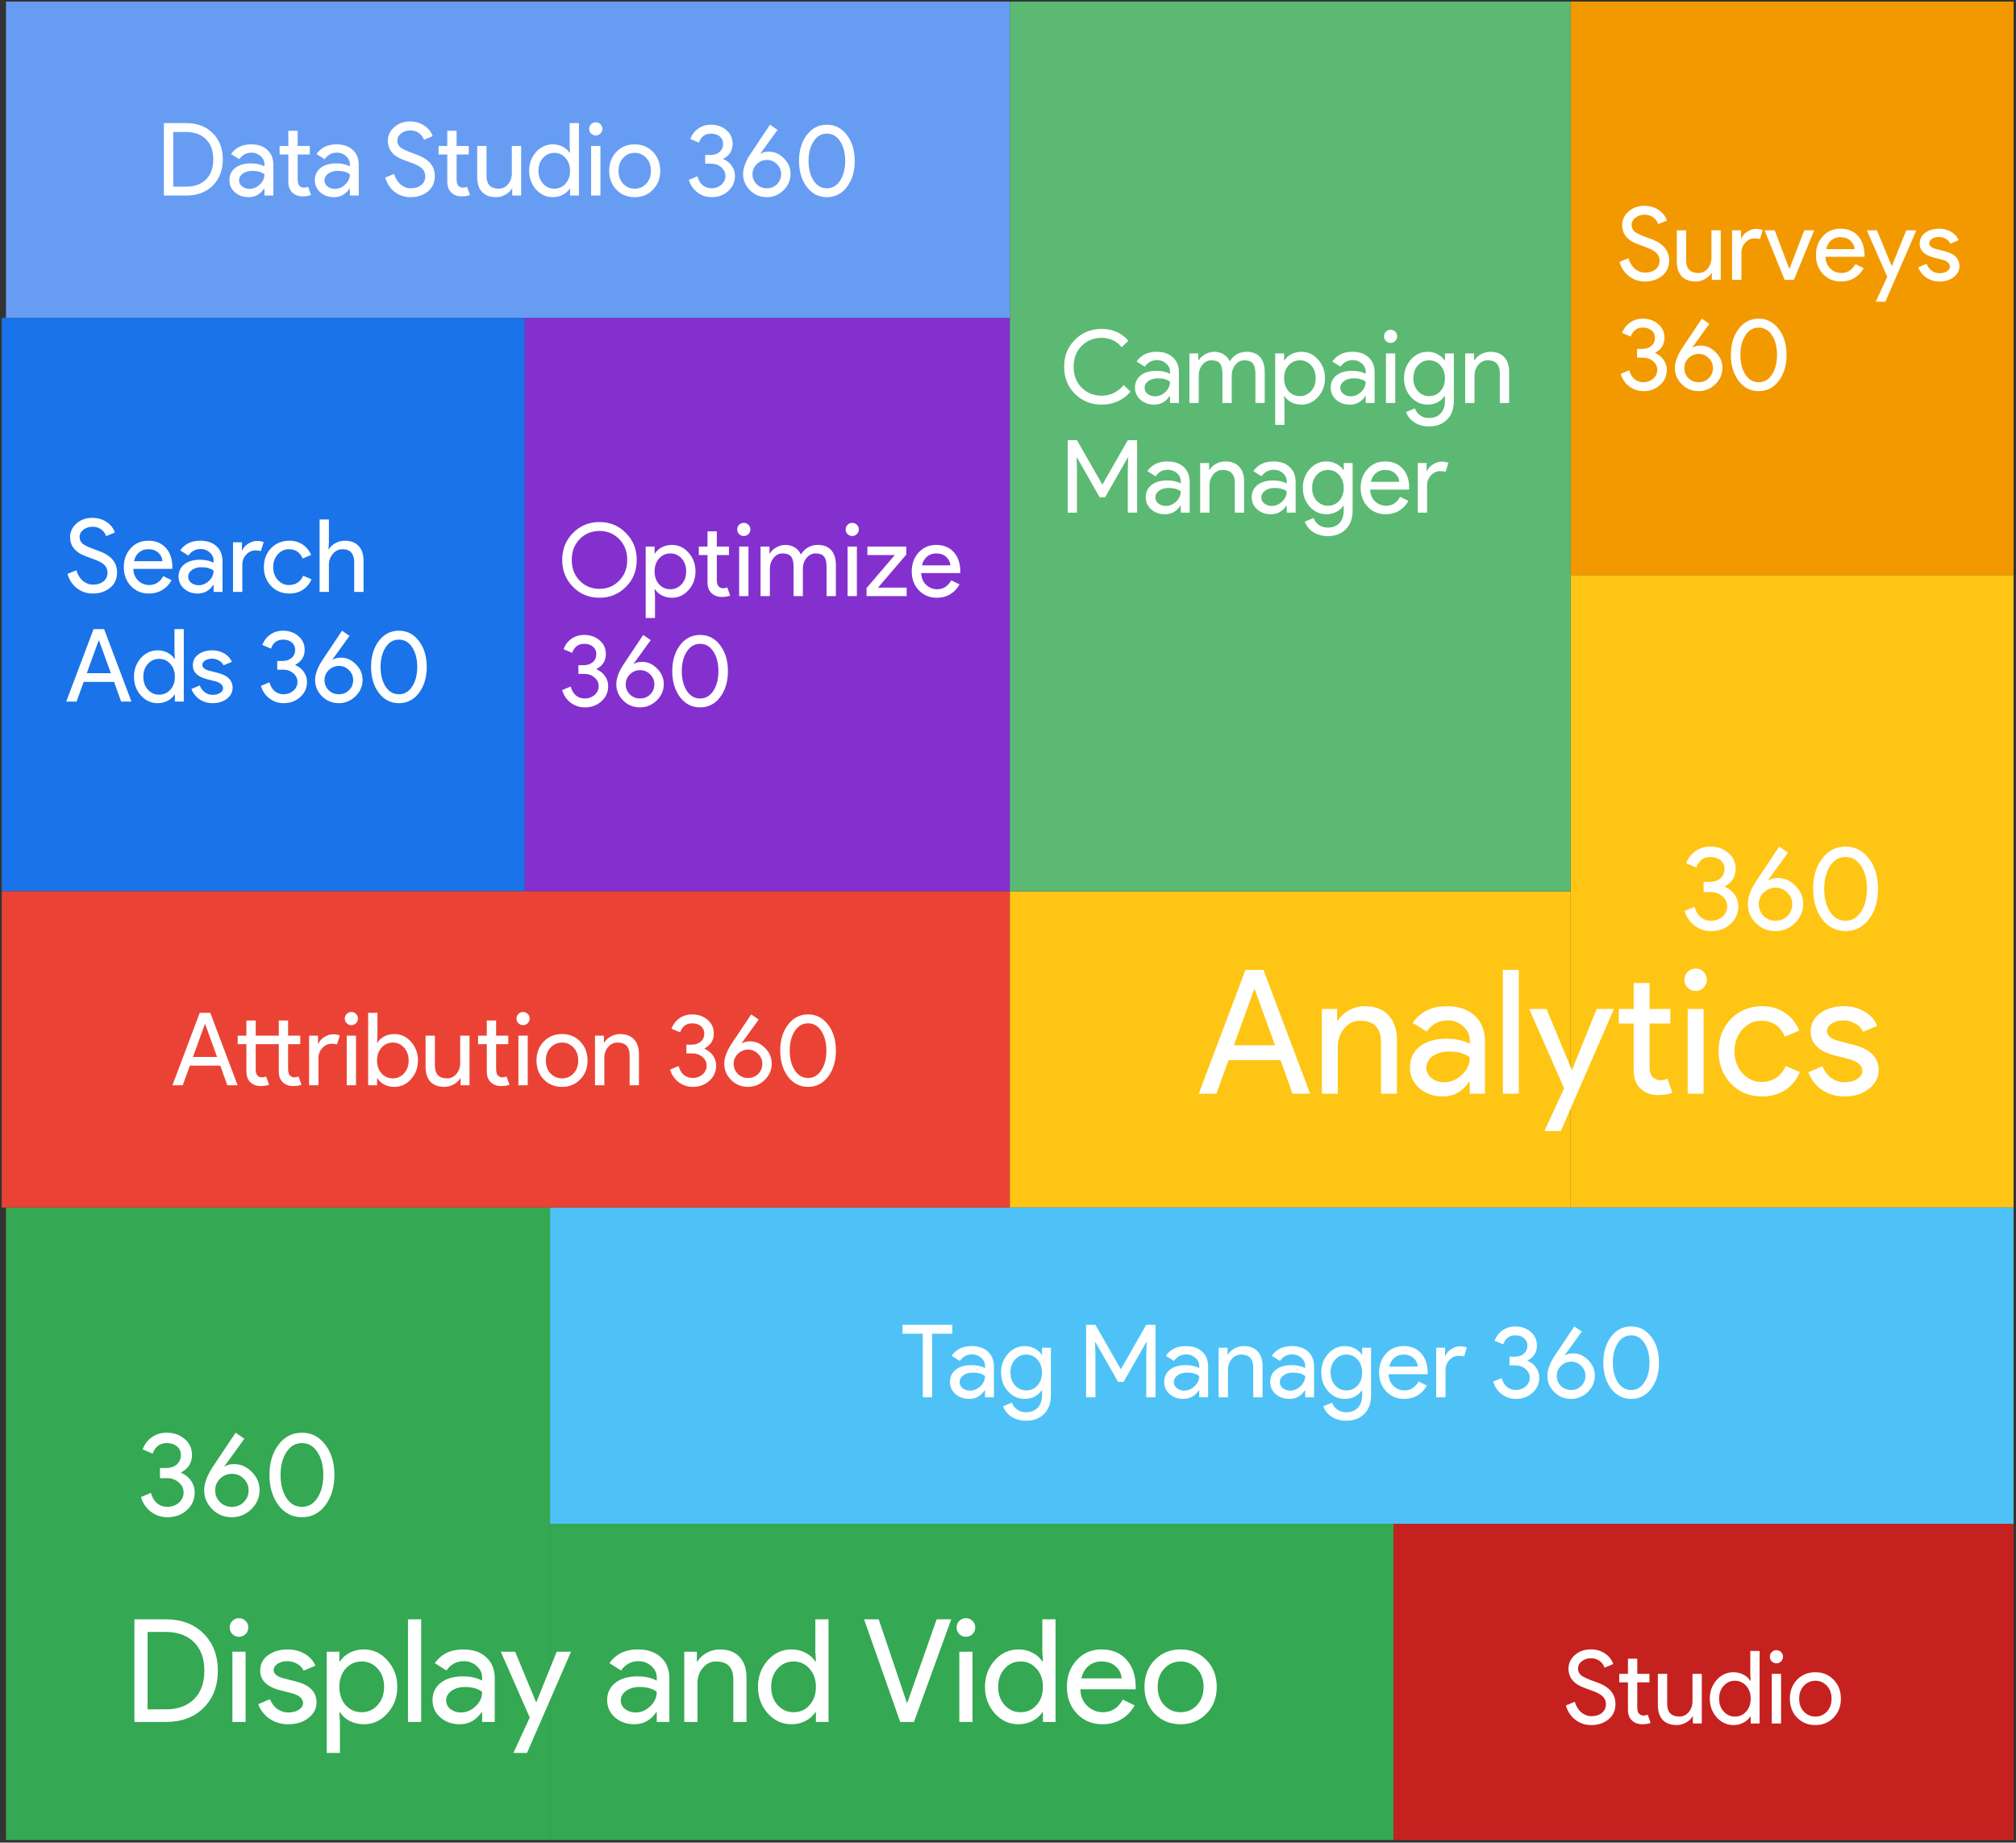
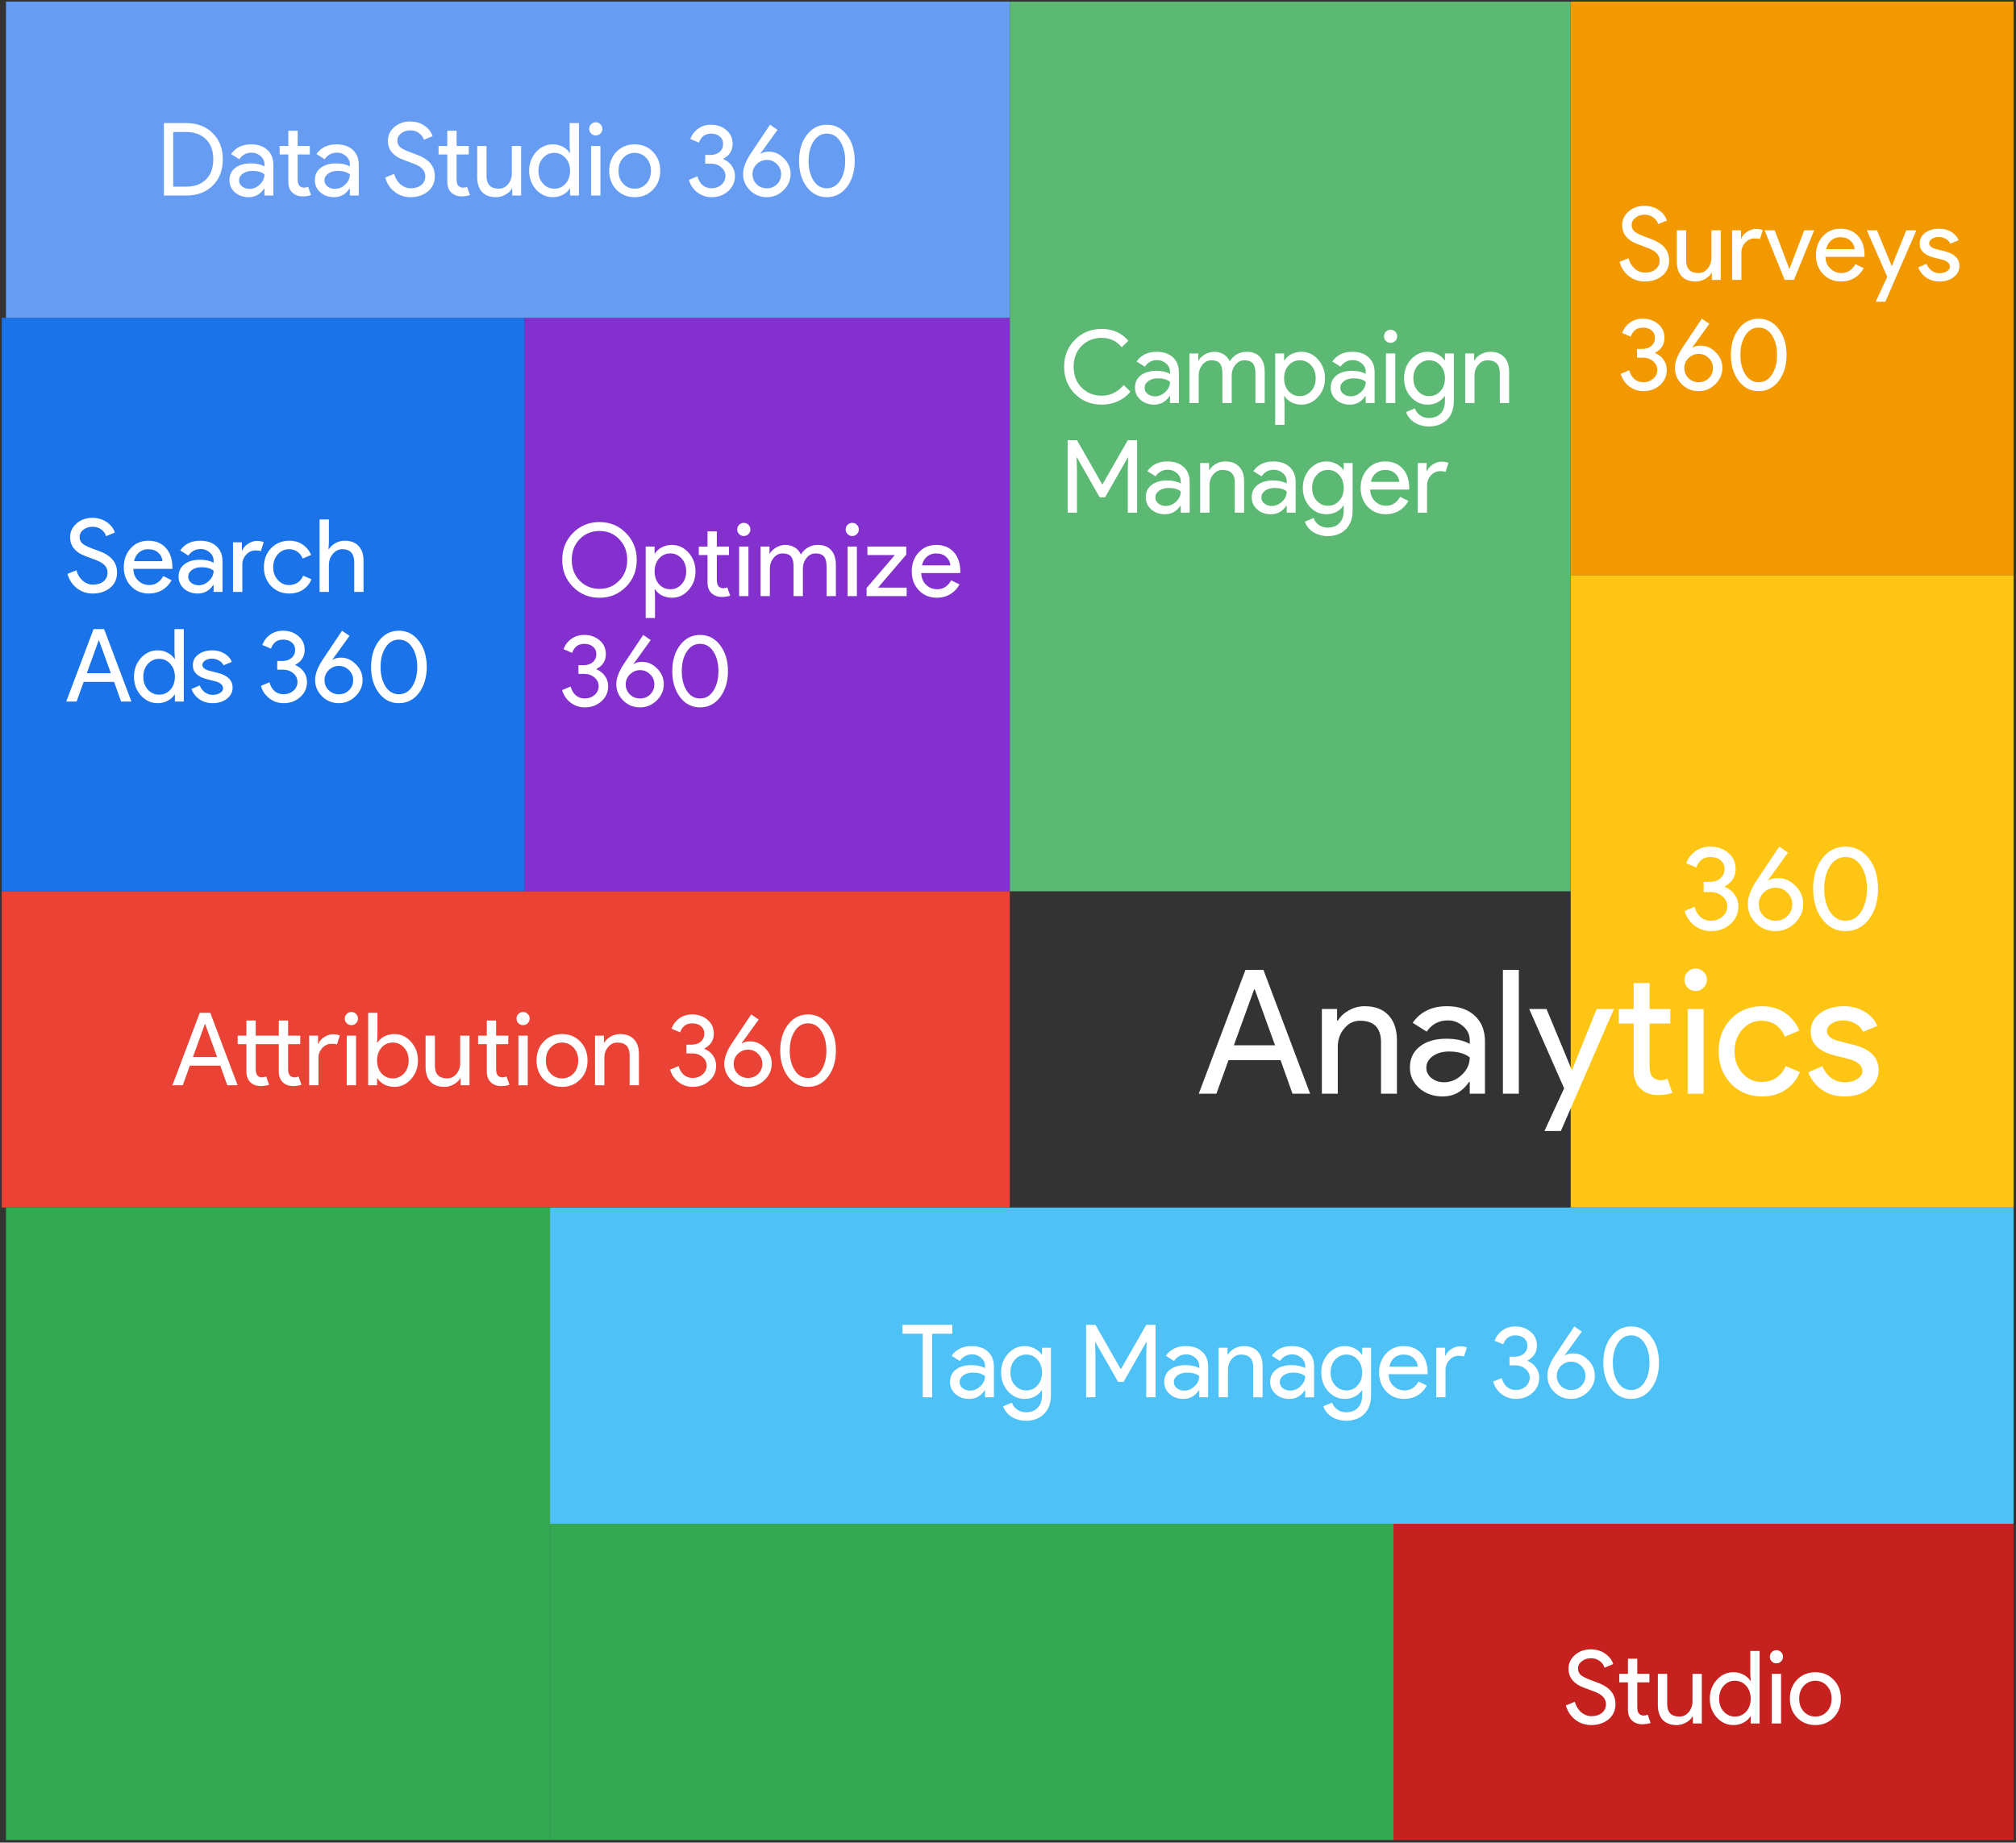
<svg xmlns="http://www.w3.org/2000/svg" width="478" height="437" viewBox="0 0 478 437" fill="none">
  <rect x="0" y="0" width="478" height="437" fill="#333333" stroke="none" />
  <rect x="372.418" y="136.378" width="105" height="150" fill="#FFC515" />
-   <rect x="239.418" y="211.378" width="133" height="75" fill="#FFC515" />
  <path d="M297.352 234.655L292.555 247.898H302.313L297.516 234.655H297.352ZM288.414 259.378H284.232L295.302 230.022H299.566L310.636 259.378H306.454L303.625 251.424H291.284L288.414 259.378ZM313.422 239.288H317.03V242.076H317.194C317.768 241.092 318.643 240.272 319.818 239.616C321.021 238.96 322.265 238.632 323.549 238.632C326.009 238.632 327.895 239.343 329.207 240.764C330.547 242.158 331.216 244.153 331.216 246.75V259.378H327.444V246.996C327.362 243.716 325.709 242.076 322.483 242.076C320.98 242.076 319.723 242.691 318.711 243.921C317.7 245.124 317.194 246.572 317.194 248.267V259.378H313.422V239.288ZM338.191 253.228C338.191 254.212 338.601 255.032 339.421 255.688C340.268 256.344 341.252 256.672 342.373 256.672C343.958 256.672 345.366 256.084 346.596 254.909C347.853 253.734 348.482 252.353 348.482 250.768C347.306 249.839 345.666 249.374 343.562 249.374C342.031 249.374 340.746 249.743 339.708 250.481C338.696 251.219 338.191 252.135 338.191 253.228ZM343.07 238.632C345.858 238.632 348.058 239.384 349.671 240.887C351.283 242.363 352.09 244.399 352.09 246.996V259.378H348.482V256.59H348.318C346.76 258.886 344.682 260.034 342.086 260.034C339.872 260.034 338.013 259.378 336.51 258.066C335.034 256.754 334.296 255.114 334.296 253.146C334.296 251.069 335.075 249.415 336.633 248.185C338.218 246.955 340.323 246.34 342.947 246.34C345.188 246.34 347.033 246.75 348.482 247.57V246.709C348.482 245.397 347.962 244.29 346.924 243.388C345.885 242.459 344.669 241.994 343.275 241.994C341.17 241.994 339.503 242.882 338.273 244.659L334.952 242.568C336.783 239.944 339.489 238.632 343.07 238.632ZM360.116 230.022V259.378H356.344V230.022H360.116ZM382.67 239.288L370.083 268.234H366.188L370.862 258.107L362.58 239.288H366.68L372.666 253.72H372.748L378.57 239.288H382.67ZM393.086 259.706C391.446 259.706 390.08 259.2 388.986 258.189C387.92 257.178 387.374 255.77 387.346 253.966V242.732H383.82V239.288H387.346V233.138H391.118V239.288H396.038V242.732H391.118V252.736C391.118 254.075 391.378 254.991 391.897 255.483C392.417 255.948 393.004 256.18 393.66 256.18C393.961 256.18 394.248 256.153 394.521 256.098C394.822 256.016 395.095 255.92 395.341 255.811L396.53 259.173C395.546 259.528 394.398 259.706 393.086 259.706ZM404.706 232.359C404.706 233.097 404.446 233.726 403.927 234.245C403.407 234.764 402.779 235.024 402.041 235.024C401.303 235.024 400.674 234.764 400.155 234.245C399.635 233.726 399.376 233.097 399.376 232.359C399.376 231.621 399.635 230.992 400.155 230.473C400.674 229.954 401.303 229.694 402.041 229.694C402.779 229.694 403.407 229.954 403.927 230.473C404.446 230.992 404.706 231.621 404.706 232.359ZM403.927 239.288V259.378H400.155V239.288H403.927ZM417.819 260.034C414.84 260.034 412.366 259.023 410.398 257C408.458 254.923 407.487 252.367 407.487 249.333C407.487 246.244 408.458 243.689 410.398 241.666C412.366 239.643 414.84 238.632 417.819 238.632C419.869 238.632 421.66 239.151 423.19 240.19C424.721 241.201 425.869 242.609 426.634 244.413L423.19 245.848C422.124 243.333 420.252 242.076 417.573 242.076C415.851 242.076 414.362 242.773 413.104 244.167C411.874 245.561 411.259 247.283 411.259 249.333C411.259 251.383 411.874 253.105 413.104 254.499C414.362 255.893 415.851 256.59 417.573 256.59C420.334 256.59 422.275 255.333 423.395 252.818L426.757 254.253C426.019 256.057 424.858 257.478 423.272 258.517C421.714 259.528 419.897 260.034 417.819 260.034ZM445.431 253.802C445.431 255.551 444.666 257.027 443.135 258.23C441.604 259.433 439.677 260.034 437.354 260.034C435.331 260.034 433.555 259.515 432.024 258.476C430.493 257.41 429.4 256.016 428.744 254.294L432.106 252.859C432.598 254.062 433.309 255.005 434.238 255.688C435.195 256.344 436.233 256.672 437.354 256.672C438.557 256.672 439.554 256.412 440.347 255.893C441.167 255.374 441.577 254.759 441.577 254.048C441.577 252.763 440.593 251.82 438.625 251.219L435.181 250.358C431.272 249.374 429.318 247.488 429.318 244.7C429.318 242.869 430.056 241.406 431.532 240.313C433.035 239.192 434.949 238.632 437.272 238.632C439.049 238.632 440.648 239.056 442.069 239.903C443.518 240.75 444.529 241.885 445.103 243.306L441.741 244.7C441.358 243.853 440.73 243.197 439.855 242.732C439.008 242.24 438.051 241.994 436.985 241.994C436.001 241.994 435.113 242.24 434.32 242.732C433.555 243.224 433.172 243.825 433.172 244.536C433.172 245.684 434.252 246.504 436.411 246.996L439.445 247.775C443.436 248.759 445.431 250.768 445.431 253.802Z" fill="white" />
  <path d="M412.166 214.946C412.166 216.626 411.541 218.026 410.29 219.146C409.058 220.266 407.528 220.826 405.698 220.826C404.261 220.826 402.964 220.397 401.806 219.538C400.63 218.642 399.837 217.475 399.426 216.038L401.778 215.058C402.077 216.122 402.562 216.943 403.234 217.522C403.925 218.082 404.746 218.362 405.698 218.362C406.744 218.362 407.649 218.035 408.414 217.382C409.161 216.71 409.534 215.898 409.534 214.946C409.534 213.994 409.142 213.191 408.358 212.538C407.593 211.885 406.669 211.558 405.586 211.558H403.934V209.15H405.39C406.417 209.15 407.257 208.87 407.91 208.31C408.564 207.731 408.89 206.985 408.89 206.07C408.89 205.23 408.582 204.549 407.966 204.026C407.35 203.503 406.538 203.242 405.53 203.242C403.906 203.242 402.796 204.073 402.198 205.734L399.818 204.726C400.248 203.55 400.966 202.598 401.974 201.87C402.982 201.142 404.168 200.778 405.53 200.778C407.229 200.778 408.657 201.282 409.814 202.29C410.953 203.261 411.522 204.521 411.522 206.07C411.522 207.918 410.664 209.29 408.946 210.186V210.298C409.954 210.727 410.738 211.353 411.298 212.174C411.877 212.995 412.166 213.919 412.166 214.946ZM421.553 208.226C423.103 208.226 424.484 208.842 425.697 210.074C426.929 211.287 427.545 212.734 427.545 214.414C427.545 216.131 426.892 217.634 425.585 218.922C424.26 220.191 422.729 220.826 420.993 220.826C419.145 220.826 417.587 220.191 416.317 218.922C415.048 217.653 414.413 216.15 414.413 214.414C414.413 212.865 415.039 211.101 416.289 209.122L421.861 200.778L423.933 202.206L419.201 208.758L419.257 208.814C419.836 208.422 420.601 208.226 421.553 208.226ZM417.017 214.442C417.017 215.543 417.4 216.477 418.165 217.242C418.931 217.989 419.873 218.362 420.993 218.362C422.113 218.362 423.047 217.989 423.793 217.242C424.559 216.477 424.941 215.543 424.941 214.442C424.941 213.359 424.549 212.435 423.765 211.67C423 210.905 422.076 210.522 420.993 210.522C419.929 210.522 418.996 210.905 418.193 211.67C417.409 212.435 417.017 213.359 417.017 214.442ZM429.893 210.802C429.893 207.89 430.611 205.491 432.049 203.606C433.486 201.721 435.334 200.778 437.593 200.778C439.851 200.778 441.699 201.73 443.137 203.634C444.574 205.519 445.293 207.909 445.293 210.802C445.293 213.677 444.574 216.075 443.137 217.998C441.699 219.883 439.851 220.826 437.593 220.826C435.334 220.826 433.486 219.883 432.049 217.998C430.611 216.075 429.893 213.677 429.893 210.802ZM442.661 210.802C442.661 208.599 442.194 206.789 441.261 205.37C440.346 203.951 439.123 203.242 437.593 203.242C436.062 203.242 434.839 203.951 433.925 205.37C432.991 206.789 432.525 208.599 432.525 210.802C432.525 213.005 432.991 214.825 433.925 216.262C434.839 217.662 436.062 218.362 437.593 218.362C439.123 218.362 440.346 217.653 441.261 216.234C442.194 214.797 442.661 212.986 442.661 210.802Z" fill="white" />
  <rect x="1.418" y="286.378" width="129" height="150" fill="#34A853" />
  <rect x="130.418" y="361.378" width="200" height="75" fill="#34A853" />
-   <path d="M31.866 408.378V384.034H39.312C43.03 384.034 46.01 385.156 48.254 387.4C50.521 389.644 51.654 392.579 51.654 396.206C51.654 399.855 50.521 402.802 48.254 405.046C46.01 407.267 43.03 408.378 39.312 408.378H31.866ZM34.994 387.026V405.386H39.312C42.146 405.386 44.378 404.581 46.01 402.972C47.642 401.34 48.458 399.085 48.458 396.206C48.458 393.35 47.642 391.106 46.01 389.474C44.378 387.842 42.146 387.026 39.312 387.026H34.994ZM58.876 385.972C58.876 386.584 58.661 387.105 58.23 387.536C57.8 387.967 57.278 388.182 56.666 388.182C56.054 388.182 55.533 387.967 55.102 387.536C54.672 387.105 54.456 386.584 54.456 385.972C54.456 385.36 54.672 384.839 55.102 384.408C55.533 383.977 56.054 383.762 56.666 383.762C57.278 383.762 57.8 383.977 58.23 384.408C58.661 384.839 58.876 385.36 58.876 385.972ZM58.23 391.718V408.378H55.102V391.718H58.23ZM75.051 403.754C75.051 405.205 74.416 406.429 73.147 407.426C71.877 408.423 70.279 408.922 68.353 408.922C66.675 408.922 65.202 408.491 63.933 407.63C62.663 406.746 61.757 405.59 61.213 404.162L64.001 402.972C64.409 403.969 64.998 404.751 65.769 405.318C66.562 405.862 67.424 406.134 68.353 406.134C69.35 406.134 70.177 405.919 70.835 405.488C71.515 405.057 71.855 404.547 71.855 403.958C71.855 402.893 71.039 402.111 69.407 401.612L66.551 400.898C63.309 400.082 61.689 398.518 61.689 396.206C61.689 394.687 62.301 393.475 63.525 392.568C64.772 391.639 66.358 391.174 68.285 391.174C69.758 391.174 71.084 391.525 72.263 392.228C73.464 392.931 74.303 393.871 74.779 395.05L71.991 396.206C71.674 395.503 71.152 394.959 70.427 394.574C69.724 394.166 68.931 393.962 68.047 393.962C67.231 393.962 66.494 394.166 65.837 394.574C65.202 394.982 64.885 395.481 64.885 396.07C64.885 397.022 65.78 397.702 67.571 398.11L70.087 398.756C73.396 399.572 75.051 401.238 75.051 403.754ZM85.767 406.066C87.263 406.066 88.522 405.499 89.541 404.366C90.561 403.255 91.072 401.816 91.072 400.048C91.072 398.303 90.561 396.863 89.541 395.73C88.522 394.597 87.263 394.03 85.767 394.03C84.249 394.03 82.98 394.597 81.96 395.73C80.962 396.863 80.463 398.303 80.463 400.048C80.463 401.816 80.962 403.267 81.96 404.4C82.98 405.511 84.249 406.066 85.767 406.066ZM86.278 408.922C85.053 408.922 83.931 408.661 82.912 408.14C81.914 407.619 81.144 406.927 80.6 406.066H80.463L80.6 408.378V415.722H77.472V391.718H80.463V394.03H80.6C81.144 393.169 81.914 392.477 82.912 391.956C83.931 391.435 85.053 391.174 86.278 391.174C88.476 391.174 90.335 392.035 91.853 393.758C93.418 395.503 94.2 397.6 94.2 400.048C94.2 402.519 93.418 404.615 91.853 406.338C90.335 408.061 88.476 408.922 86.278 408.922ZM99.861 384.034V408.378H96.733V384.034H99.861ZM105.784 403.278C105.784 404.094 106.124 404.774 106.804 405.318C107.507 405.862 108.323 406.134 109.252 406.134C110.567 406.134 111.734 405.647 112.754 404.672C113.797 403.697 114.318 402.553 114.318 401.238C113.343 400.467 111.983 400.082 110.238 400.082C108.969 400.082 107.903 400.388 107.042 401C106.203 401.612 105.784 402.371 105.784 403.278ZM109.83 391.174C112.142 391.174 113.967 391.797 115.304 393.044C116.641 394.268 117.31 395.957 117.31 398.11V408.378H114.318V406.066H114.182C112.89 407.97 111.167 408.922 109.014 408.922C107.178 408.922 105.637 408.378 104.39 407.29C103.166 406.202 102.554 404.842 102.554 403.21C102.554 401.487 103.2 400.116 104.492 399.096C105.807 398.076 107.552 397.566 109.728 397.566C111.587 397.566 113.117 397.906 114.318 398.586V397.872C114.318 396.784 113.887 395.866 113.026 395.118C112.165 394.347 111.156 393.962 110 393.962C108.255 393.962 106.872 394.699 105.852 396.172L103.098 394.438C104.617 392.262 106.861 391.174 109.83 391.174ZM135.398 391.718L124.96 415.722H121.73L125.606 407.324L118.738 391.718H122.138L127.102 403.686H127.17L131.998 391.718H135.398ZM147.188 403.278C147.188 404.094 147.528 404.774 148.208 405.318C148.911 405.862 149.727 406.134 150.656 406.134C151.971 406.134 153.138 405.647 154.158 404.672C155.201 403.697 155.722 402.553 155.722 401.238C154.748 400.467 153.388 400.082 151.642 400.082C150.373 400.082 149.308 400.388 148.446 401C147.608 401.612 147.188 402.371 147.188 403.278ZM151.234 391.174C153.546 391.174 155.371 391.797 156.708 393.044C158.046 394.268 158.714 395.957 158.714 398.11V408.378H155.722V406.066H155.586C154.294 407.97 152.572 408.922 150.418 408.922C148.582 408.922 147.041 408.378 145.794 407.29C144.57 406.202 143.958 404.842 143.958 403.21C143.958 401.487 144.604 400.116 145.896 399.096C147.211 398.076 148.956 397.566 151.132 397.566C152.991 397.566 154.521 397.906 155.722 398.586V397.872C155.722 396.784 155.292 395.866 154.43 395.118C153.569 394.347 152.56 393.962 151.404 393.962C149.659 393.962 148.276 394.699 147.256 396.172L144.502 394.438C146.021 392.262 148.265 391.174 151.234 391.174ZM162.242 391.718H165.234V394.03H165.37C165.846 393.214 166.572 392.534 167.546 391.99C168.544 391.446 169.575 391.174 170.64 391.174C172.68 391.174 174.244 391.763 175.332 392.942C176.443 394.098 176.998 395.753 176.998 397.906V408.378H173.87V398.11C173.802 395.39 172.431 394.03 169.756 394.03C168.51 394.03 167.467 394.54 166.628 395.56C165.79 396.557 165.37 397.759 165.37 399.164V408.378H162.242V391.718ZM188.15 406.066C189.691 406.066 190.949 405.511 191.924 404.4C192.944 403.289 193.454 401.839 193.454 400.048C193.454 398.303 192.944 396.863 191.924 395.73C190.927 394.597 189.669 394.03 188.15 394.03C186.654 394.03 185.396 394.597 184.376 395.73C183.356 396.863 182.846 398.303 182.846 400.048C182.846 401.816 183.356 403.255 184.376 404.366C185.396 405.499 186.654 406.066 188.15 406.066ZM187.64 408.922C185.464 408.922 183.594 408.061 182.03 406.338C180.489 404.593 179.718 402.496 179.718 400.048C179.718 397.6 180.489 395.503 182.03 393.758C183.594 392.035 185.464 391.174 187.64 391.174C188.864 391.174 189.975 391.435 190.972 391.956C191.992 392.477 192.774 393.169 193.318 394.03H193.454L193.318 391.718V384.034H196.446V408.378H193.454V406.066H193.318C192.774 406.927 191.992 407.619 190.972 408.14C189.975 408.661 188.864 408.922 187.64 408.922ZM216.705 408.378H213.441L204.873 384.034H208.341L215.005 403.788H215.141L222.077 384.034H225.545L216.705 408.378ZM231.234 385.972C231.234 386.584 231.018 387.105 230.588 387.536C230.157 387.967 229.636 388.182 229.024 388.182C228.412 388.182 227.89 387.967 227.46 387.536C227.029 387.105 226.814 386.584 226.814 385.972C226.814 385.36 227.029 384.839 227.46 384.408C227.89 383.977 228.412 383.762 229.024 383.762C229.636 383.762 230.157 383.977 230.588 384.408C231.018 384.839 231.234 385.36 231.234 385.972ZM230.588 391.718V408.378H227.46V391.718H230.588ZM241.972 406.066C243.514 406.066 244.772 405.511 245.746 404.4C246.766 403.289 247.276 401.839 247.276 400.048C247.276 398.303 246.766 396.863 245.746 395.73C244.749 394.597 243.491 394.03 241.972 394.03C240.476 394.03 239.218 394.597 238.198 395.73C237.178 396.863 236.668 398.303 236.668 400.048C236.668 401.816 237.178 403.255 238.198 404.366C239.218 405.499 240.476 406.066 241.972 406.066ZM241.462 408.922C239.286 408.922 237.416 408.061 235.852 406.338C234.311 404.593 233.54 402.496 233.54 400.048C233.54 397.6 234.311 395.503 235.852 393.758C237.416 392.035 239.286 391.174 241.462 391.174C242.686 391.174 243.797 391.435 244.794 391.956C245.814 392.477 246.596 393.169 247.14 394.03H247.276L247.14 391.718V384.034H250.268V408.378H247.276V406.066H247.14C246.596 406.927 245.814 407.619 244.794 408.14C243.797 408.661 242.686 408.922 241.462 408.922ZM261.396 408.922C258.948 408.922 256.931 408.083 255.344 406.406C253.757 404.729 252.964 402.609 252.964 400.048C252.964 397.509 253.735 395.401 255.276 393.724C256.817 392.024 258.789 391.174 261.192 391.174C263.663 391.174 265.623 391.979 267.074 393.588C268.547 395.175 269.284 397.407 269.284 400.286L269.25 400.626H256.16C256.205 402.258 256.749 403.573 257.792 404.57C258.835 405.567 260.081 406.066 261.532 406.066C263.527 406.066 265.091 405.069 266.224 403.074L269.012 404.434C268.264 405.839 267.221 406.939 265.884 407.732C264.569 408.525 263.073 408.922 261.396 408.922ZM256.398 398.042H265.952C265.861 396.886 265.385 395.934 264.524 395.186C263.685 394.415 262.552 394.03 261.124 394.03C259.945 394.03 258.925 394.393 258.064 395.118C257.225 395.843 256.67 396.818 256.398 398.042ZM271.359 400.048C271.359 397.487 272.163 395.367 273.773 393.69C275.405 392.013 277.456 391.174 279.927 391.174C282.397 391.174 284.437 392.013 286.047 393.69C287.679 395.367 288.495 397.487 288.495 400.048C288.495 402.632 287.679 404.751 286.047 406.406C284.437 408.083 282.397 408.922 279.927 408.922C277.456 408.922 275.405 408.083 273.773 406.406C272.163 404.729 271.359 402.609 271.359 400.048ZM274.487 400.048C274.487 401.839 275.008 403.289 276.051 404.4C277.093 405.511 278.385 406.066 279.927 406.066C281.468 406.066 282.76 405.511 283.803 404.4C284.845 403.289 285.367 401.839 285.367 400.048C285.367 398.28 284.845 396.841 283.803 395.73C282.737 394.597 281.445 394.03 279.927 394.03C278.408 394.03 277.116 394.597 276.051 395.73C275.008 396.841 274.487 398.28 274.487 400.048Z" fill="white" />
-   <path d="M46.166 353.946C46.166 355.626 45.541 357.026 44.29 358.146C43.058 359.266 41.528 359.826 39.698 359.826C38.261 359.826 36.964 359.397 35.806 358.538C34.63 357.642 33.837 356.475 33.426 355.038L35.778 354.058C36.077 355.122 36.562 355.943 37.234 356.522C37.925 357.082 38.746 357.362 39.698 357.362C40.744 357.362 41.649 357.035 42.414 356.382C43.161 355.71 43.534 354.898 43.534 353.946C43.534 352.994 43.142 352.191 42.358 351.538C41.593 350.885 40.669 350.558 39.586 350.558H37.934V348.15H39.39C40.417 348.15 41.257 347.87 41.91 347.31C42.564 346.731 42.89 345.985 42.89 345.07C42.89 344.23 42.582 343.549 41.966 343.026C41.35 342.503 40.538 342.242 39.53 342.242C37.906 342.242 36.796 343.073 36.198 344.734L33.818 343.726C34.248 342.55 34.966 341.598 35.974 340.87C36.982 340.142 38.168 339.778 39.53 339.778C41.229 339.778 42.657 340.282 43.814 341.29C44.953 342.261 45.522 343.521 45.522 345.07C45.522 346.918 44.664 348.29 42.946 349.186V349.298C43.954 349.727 44.738 350.353 45.298 351.174C45.877 351.995 46.166 352.919 46.166 353.946ZM55.553 347.226C57.103 347.226 58.484 347.842 59.697 349.074C60.929 350.287 61.545 351.734 61.545 353.414C61.545 355.131 60.892 356.634 59.585 357.922C58.26 359.191 56.729 359.826 54.993 359.826C53.145 359.826 51.587 359.191 50.317 357.922C49.048 356.653 48.413 355.15 48.413 353.414C48.413 351.865 49.039 350.101 50.289 348.122L55.861 339.778L57.933 341.206L53.201 347.758L53.257 347.814C53.836 347.422 54.601 347.226 55.553 347.226ZM51.017 353.442C51.017 354.543 51.4 355.477 52.165 356.242C52.931 356.989 53.873 357.362 54.993 357.362C56.113 357.362 57.047 356.989 57.793 356.242C58.559 355.477 58.941 354.543 58.941 353.442C58.941 352.359 58.549 351.435 57.765 350.67C57 349.905 56.076 349.522 54.993 349.522C53.929 349.522 52.996 349.905 52.193 350.67C51.409 351.435 51.017 352.359 51.017 353.442ZM63.892 349.802C63.892 346.89 64.611 344.491 66.049 342.606C67.486 340.721 69.334 339.778 71.593 339.778C73.851 339.778 75.699 340.73 77.136 342.634C78.574 344.519 79.293 346.909 79.293 349.802C79.293 352.677 78.574 355.075 77.136 356.998C75.699 358.883 73.851 359.826 71.593 359.826C69.334 359.826 67.486 358.883 66.049 356.998C64.611 355.075 63.892 352.677 63.892 349.802ZM76.66 349.802C76.66 347.599 76.194 345.789 75.26 344.37C74.346 342.951 73.123 342.242 71.593 342.242C70.062 342.242 68.839 342.951 67.924 344.37C66.991 345.789 66.525 347.599 66.525 349.802C66.525 352.005 66.991 353.825 67.924 355.262C68.839 356.662 70.062 357.362 71.593 357.362C73.123 357.362 74.346 356.653 75.26 355.234C76.194 353.797 76.66 351.986 76.66 349.802Z" fill="white" />
  <rect x="239.418" y="0.378" width="133" height="211" fill="#5BB974" />
  <path d="M261.234 95.96C258.69 95.96 256.562 95.104 254.85 93.392C253.154 91.68 252.306 89.544 252.306 86.984C252.306 84.424 253.154 82.296 254.85 80.6C256.546 78.872 258.674 78.008 261.234 78.008C263.826 78.008 265.93 78.944 267.546 80.816L265.962 82.352C264.73 80.864 263.154 80.12 261.234 80.12C259.33 80.12 257.738 80.76 256.458 82.04C255.194 83.304 254.562 84.952 254.562 86.984C254.562 89.016 255.194 90.664 256.458 91.928C257.738 93.208 259.33 93.848 261.234 93.848C263.234 93.848 264.97 93.008 266.442 91.328L268.05 92.888C267.234 93.864 266.234 94.624 265.05 95.168C263.866 95.696 262.594 95.96 261.234 95.96ZM271.386 91.976C271.386 92.552 271.626 93.032 272.106 93.416C272.602 93.8 273.178 93.992 273.834 93.992C274.762 93.992 275.586 93.648 276.306 92.96C277.042 92.272 277.41 91.464 277.41 90.536C276.722 89.992 275.762 89.72 274.53 89.72C273.634 89.72 272.882 89.936 272.274 90.368C271.682 90.8 271.386 91.336 271.386 91.976ZM274.242 83.432C275.874 83.432 277.162 83.872 278.106 84.752C279.05 85.616 279.522 86.808 279.522 88.328V95.576H277.41V93.944H277.314C276.402 95.288 275.186 95.96 273.666 95.96C272.37 95.96 271.282 95.576 270.402 94.808C269.538 94.04 269.106 93.08 269.106 91.928C269.106 90.712 269.562 89.744 270.474 89.024C271.402 88.304 272.634 87.944 274.17 87.944C275.482 87.944 276.562 88.184 277.41 88.664V88.16C277.41 87.392 277.106 86.744 276.498 86.216C275.89 85.672 275.178 85.4 274.362 85.4C273.13 85.4 272.154 85.92 271.434 86.96L269.49 85.736C270.562 84.2 272.146 83.432 274.242 83.432ZM284.22 95.576H282.012V83.816H284.124V85.448H284.22C284.556 84.872 285.068 84.392 285.756 84.008C286.46 83.624 287.156 83.432 287.844 83.432C288.708 83.432 289.468 83.632 290.124 84.032C290.78 84.432 291.26 84.984 291.564 85.688C292.54 84.184 293.892 83.432 295.62 83.432C296.98 83.432 298.028 83.848 298.764 84.68C299.5 85.512 299.868 86.696 299.868 88.232V95.576H297.66V88.568C297.66 87.464 297.46 86.672 297.06 86.192C296.66 85.696 295.988 85.448 295.044 85.448C294.196 85.448 293.484 85.808 292.908 86.528C292.332 87.248 292.044 88.096 292.044 89.072V95.576H289.836V88.568C289.836 87.464 289.636 86.672 289.236 86.192C288.836 85.696 288.164 85.448 287.22 85.448C286.372 85.448 285.66 85.808 285.084 86.528C284.508 87.248 284.22 88.096 284.22 89.072V95.576ZM308.21 93.944C309.266 93.944 310.154 93.544 310.874 92.744C311.594 91.96 311.954 90.944 311.954 89.696C311.954 88.464 311.594 87.448 310.874 86.648C310.154 85.848 309.266 85.448 308.21 85.448C307.138 85.448 306.242 85.848 305.522 86.648C304.818 87.448 304.466 88.464 304.466 89.696C304.466 90.944 304.818 91.968 305.522 92.768C306.242 93.552 307.138 93.944 308.21 93.944ZM308.57 95.96C307.706 95.96 306.914 95.776 306.194 95.408C305.49 95.04 304.946 94.552 304.562 93.944H304.466L304.562 95.576V100.76H302.354V83.816H304.466V85.448H304.562C304.946 84.84 305.49 84.352 306.194 83.984C306.914 83.616 307.706 83.432 308.57 83.432C310.122 83.432 311.434 84.04 312.506 85.256C313.61 86.488 314.162 87.968 314.162 89.696C314.162 91.44 313.61 92.92 312.506 94.136C311.434 95.352 310.122 95.96 308.57 95.96ZM317.792 91.976C317.792 92.552 318.032 93.032 318.512 93.416C319.008 93.8 319.584 93.992 320.24 93.992C321.168 93.992 321.992 93.648 322.712 92.96C323.448 92.272 323.816 91.464 323.816 90.536C323.128 89.992 322.168 89.72 320.936 89.72C320.04 89.72 319.288 89.936 318.68 90.368C318.088 90.8 317.792 91.336 317.792 91.976ZM320.648 83.432C322.28 83.432 323.568 83.872 324.512 84.752C325.456 85.616 325.928 86.808 325.928 88.328V95.576H323.816V93.944H323.72C322.808 95.288 321.592 95.96 320.072 95.96C318.776 95.96 317.688 95.576 316.808 94.808C315.944 94.04 315.512 93.08 315.512 91.928C315.512 90.712 315.968 89.744 316.88 89.024C317.808 88.304 319.04 87.944 320.576 87.944C321.888 87.944 322.968 88.184 323.816 88.664V88.16C323.816 87.392 323.512 86.744 322.904 86.216C322.296 85.672 321.584 85.4 320.768 85.4C319.536 85.4 318.56 85.92 317.84 86.96L315.896 85.736C316.968 84.2 318.552 83.432 320.648 83.432ZM331.275 79.76C331.275 80.192 331.123 80.56 330.819 80.864C330.515 81.168 330.147 81.32 329.715 81.32C329.283 81.32 328.915 81.168 328.611 80.864C328.307 80.56 328.155 80.192 328.155 79.76C328.155 79.328 328.307 78.96 328.611 78.656C328.915 78.352 329.283 78.2 329.715 78.2C330.147 78.2 330.515 78.352 330.819 78.656C331.123 78.96 331.275 79.328 331.275 79.76ZM330.819 83.816V95.576H328.611V83.816H330.819ZM338.855 93.944C339.943 93.944 340.831 93.552 341.519 92.768C342.239 91.984 342.599 90.96 342.599 89.696C342.599 88.464 342.239 87.448 341.519 86.648C340.815 85.848 339.927 85.448 338.855 85.448C337.799 85.448 336.911 85.848 336.191 86.648C335.471 87.448 335.111 88.464 335.111 89.696C335.111 90.944 335.471 91.96 336.191 92.744C336.911 93.544 337.799 93.944 338.855 93.944ZM338.783 101.144C338.127 101.144 337.511 101.056 336.935 100.88C336.359 100.72 335.831 100.488 335.351 100.184C334.887 99.88 334.487 99.52 334.151 99.104C333.815 98.688 333.559 98.224 333.383 97.712L335.471 96.848C335.711 97.536 336.127 98.088 336.719 98.504C337.311 98.92 337.999 99.128 338.783 99.128C339.983 99.128 340.919 98.768 341.591 98.048C342.263 97.328 342.599 96.336 342.599 95.072V93.944H342.503C342.087 94.568 341.519 95.064 340.799 95.432C340.095 95.784 339.327 95.96 338.495 95.96C336.959 95.96 335.639 95.36 334.535 94.16C333.447 92.928 332.903 91.44 332.903 89.696C332.903 87.952 333.447 86.472 334.535 85.256C335.639 84.04 336.959 83.432 338.495 83.432C339.327 83.432 340.095 83.616 340.799 83.984C341.519 84.336 342.087 84.824 342.503 85.448H342.599V83.816H344.711V95.072C344.711 96.96 344.175 98.44 343.103 99.512C342.015 100.6 340.575 101.144 338.783 101.144ZM347.403 83.816H349.515V85.448H349.611C349.947 84.872 350.459 84.392 351.147 84.008C351.851 83.624 352.579 83.432 353.331 83.432C354.771 83.432 355.875 83.848 356.643 84.68C357.427 85.496 357.819 86.664 357.819 88.184V95.576H355.611V88.328C355.563 86.408 354.595 85.448 352.707 85.448C351.827 85.448 351.091 85.808 350.499 86.528C349.907 87.232 349.611 88.08 349.611 89.072V95.576H347.403V83.816ZM255.354 121.576H253.146V104.392H255.354L261.33 114.856H261.426L267.402 104.392H269.61V121.576H267.402V111.376L267.498 108.496H267.402L262.026 117.928H260.73L255.354 108.496H255.258L255.354 111.376V121.576ZM273.941 117.976C273.941 118.552 274.181 119.032 274.661 119.416C275.157 119.8 275.733 119.992 276.389 119.992C277.317 119.992 278.141 119.648 278.861 118.96C279.597 118.272 279.965 117.464 279.965 116.536C279.277 115.992 278.317 115.72 277.085 115.72C276.189 115.72 275.437 115.936 274.829 116.368C274.237 116.8 273.941 117.336 273.941 117.976ZM276.797 109.432C278.429 109.432 279.717 109.872 280.661 110.752C281.605 111.616 282.077 112.808 282.077 114.328V121.576H279.965V119.944H279.869C278.957 121.288 277.741 121.96 276.221 121.96C274.925 121.96 273.837 121.576 272.957 120.808C272.093 120.04 271.661 119.08 271.661 117.928C271.661 116.712 272.117 115.744 273.029 115.024C273.957 114.304 275.189 113.944 276.725 113.944C278.037 113.944 279.117 114.184 279.965 114.664V114.16C279.965 113.392 279.661 112.744 279.053 112.216C278.445 111.672 277.733 111.4 276.917 111.4C275.685 111.4 274.709 111.92 273.989 112.96L272.045 111.736C273.117 110.2 274.701 109.432 276.797 109.432ZM284.567 109.816H286.679V111.448H286.775C287.111 110.872 287.623 110.392 288.311 110.008C289.015 109.624 289.743 109.432 290.495 109.432C291.935 109.432 293.039 109.848 293.807 110.68C294.591 111.496 294.983 112.664 294.983 114.184V121.576H292.775V114.328C292.727 112.408 291.759 111.448 289.871 111.448C288.991 111.448 288.255 111.808 287.663 112.528C287.071 113.232 286.775 114.08 286.775 115.072V121.576H284.567V109.816ZM299.066 117.976C299.066 118.552 299.306 119.032 299.786 119.416C300.282 119.8 300.858 119.992 301.514 119.992C302.442 119.992 303.266 119.648 303.986 118.96C304.722 118.272 305.09 117.464 305.09 116.536C304.402 115.992 303.442 115.72 302.21 115.72C301.314 115.72 300.562 115.936 299.954 116.368C299.362 116.8 299.066 117.336 299.066 117.976ZM301.922 109.432C303.554 109.432 304.842 109.872 305.786 110.752C306.73 111.616 307.202 112.808 307.202 114.328V121.576H305.09V119.944H304.994C304.082 121.288 302.866 121.96 301.346 121.96C300.05 121.96 298.962 121.576 298.082 120.808C297.218 120.04 296.786 119.08 296.786 117.928C296.786 116.712 297.242 115.744 298.154 115.024C299.082 114.304 300.314 113.944 301.85 113.944C303.162 113.944 304.242 114.184 305.09 114.664V114.16C305.09 113.392 304.786 112.744 304.178 112.216C303.57 111.672 302.858 111.4 302.042 111.4C300.81 111.4 299.834 111.92 299.114 112.96L297.17 111.736C298.242 110.2 299.826 109.432 301.922 109.432ZM314.855 119.944C315.943 119.944 316.831 119.552 317.519 118.768C318.239 117.984 318.599 116.96 318.599 115.696C318.599 114.464 318.239 113.448 317.519 112.648C316.815 111.848 315.927 111.448 314.855 111.448C313.799 111.448 312.911 111.848 312.191 112.648C311.471 113.448 311.111 114.464 311.111 115.696C311.111 116.944 311.471 117.96 312.191 118.744C312.911 119.544 313.799 119.944 314.855 119.944ZM314.783 127.144C314.127 127.144 313.511 127.056 312.935 126.88C312.359 126.72 311.831 126.488 311.351 126.184C310.887 125.88 310.487 125.52 310.151 125.104C309.815 124.688 309.559 124.224 309.383 123.712L311.471 122.848C311.711 123.536 312.127 124.088 312.719 124.504C313.311 124.92 313.999 125.128 314.783 125.128C315.983 125.128 316.919 124.768 317.591 124.048C318.263 123.328 318.599 122.336 318.599 121.072V119.944H318.503C318.087 120.568 317.519 121.064 316.799 121.432C316.095 121.784 315.327 121.96 314.495 121.96C312.959 121.96 311.639 121.36 310.535 120.16C309.447 118.928 308.903 117.44 308.903 115.696C308.903 113.952 309.447 112.472 310.535 111.256C311.639 110.04 312.959 109.432 314.495 109.432C315.327 109.432 316.095 109.616 316.799 109.984C317.519 110.336 318.087 110.824 318.503 111.448H318.599V109.816H320.711V121.072C320.711 122.96 320.175 124.44 319.103 125.512C318.015 126.6 316.575 127.144 314.783 127.144ZM328.566 121.96C326.838 121.96 325.414 121.368 324.294 120.184C323.174 119 322.614 117.504 322.614 115.696C322.614 113.904 323.158 112.416 324.246 111.232C325.334 110.032 326.726 109.432 328.422 109.432C330.166 109.432 331.55 110 332.574 111.136C333.614 112.256 334.134 113.832 334.134 115.864L334.11 116.104H324.87C324.902 117.256 325.286 118.184 326.022 118.888C326.758 119.592 327.638 119.944 328.662 119.944C330.07 119.944 331.174 119.24 331.974 117.832L333.942 118.792C333.414 119.784 332.678 120.56 331.734 121.12C330.806 121.68 329.75 121.96 328.566 121.96ZM325.038 114.28H331.782C331.718 113.464 331.382 112.792 330.774 112.264C330.182 111.72 329.382 111.448 328.374 111.448C327.542 111.448 326.822 111.704 326.214 112.216C325.622 112.728 325.23 113.416 325.038 114.28ZM338.361 121.576H336.153V109.816H338.265V111.736H338.361C338.585 111.112 339.041 110.584 339.729 110.152C340.433 109.704 341.121 109.48 341.793 109.48C342.433 109.48 342.977 109.576 343.425 109.768L342.753 111.904C342.481 111.792 342.049 111.736 341.457 111.736C340.625 111.736 339.897 112.072 339.273 112.744C338.665 113.416 338.361 114.2 338.361 115.096V121.576Z" fill="white" />
  <rect x="330.418" y="361.378" width="147" height="75" fill="#C5221F" />
  <path d="M383.032 404.145C383.032 405.649 382.48 406.857 381.376 407.769C380.256 408.665 378.896 409.113 377.296 409.113C375.872 409.113 374.616 408.697 373.528 407.865C372.44 407.033 371.688 405.897 371.272 404.457L373.384 403.593C373.528 404.105 373.728 404.569 373.984 404.985C374.24 405.401 374.536 405.761 374.872 406.065C375.224 406.353 375.608 406.585 376.024 406.761C376.44 406.921 376.88 407.001 377.344 407.001C378.352 407.001 379.176 406.745 379.816 406.233C380.456 405.705 380.776 405.009 380.776 404.145C380.776 403.425 380.512 402.809 379.984 402.297C379.488 401.801 378.56 401.321 377.2 400.857C375.824 400.361 374.968 400.025 374.632 399.849C372.808 398.921 371.896 397.553 371.896 395.745C371.896 394.481 372.4 393.401 373.408 392.505C374.432 391.609 375.688 391.161 377.176 391.161C378.488 391.161 379.624 391.497 380.584 392.169C381.544 392.825 382.184 393.649 382.504 394.641L380.44 395.505C380.248 394.865 379.864 394.337 379.288 393.921C378.728 393.489 378.04 393.273 377.224 393.273C376.36 393.273 375.632 393.513 375.04 393.993C374.448 394.441 374.152 395.025 374.152 395.745C374.152 396.337 374.384 396.849 374.848 397.281C375.36 397.713 376.472 398.225 378.184 398.817C379.928 399.409 381.168 400.137 381.904 401.001C382.656 401.849 383.032 402.897 383.032 404.145ZM389.352 408.921C388.392 408.921 387.592 408.625 386.952 408.033C386.328 407.441 386.008 406.617 385.992 405.561V398.985H383.928V396.969H385.992V393.369H388.2V396.969H391.08V398.985H388.2V404.841C388.2 405.625 388.352 406.161 388.656 406.449C388.96 406.721 389.304 406.857 389.688 406.857C389.864 406.857 390.032 406.841 390.192 406.809C390.368 406.761 390.528 406.705 390.672 406.641L391.368 408.609C390.792 408.817 390.12 408.921 389.352 408.921ZM403.5 408.729H401.388V407.097H401.292C400.956 407.673 400.436 408.153 399.732 408.537C399.044 408.921 398.324 409.113 397.572 409.113C396.132 409.113 395.02 408.705 394.236 407.889C393.468 407.057 393.084 405.881 393.084 404.361V396.969H395.292V404.217C395.34 406.137 396.308 407.097 398.196 407.097C399.076 407.097 399.812 406.745 400.404 406.041C400.996 405.321 401.292 404.465 401.292 403.473V396.969H403.5V408.729ZM411.351 407.097C412.439 407.097 413.327 406.705 414.015 405.921C414.735 405.137 415.095 404.113 415.095 402.849C415.095 401.617 414.735 400.601 414.015 399.801C413.311 399.001 412.423 398.601 411.351 398.601C410.295 398.601 409.407 399.001 408.687 399.801C407.967 400.601 407.607 401.617 407.607 402.849C407.607 404.097 407.967 405.113 408.687 405.897C409.407 406.697 410.295 407.097 411.351 407.097ZM410.991 409.113C409.455 409.113 408.135 408.505 407.031 407.289C405.943 406.057 405.399 404.577 405.399 402.849C405.399 401.121 405.943 399.641 407.031 398.409C408.135 397.193 409.455 396.585 410.991 396.585C411.855 396.585 412.639 396.769 413.343 397.137C414.063 397.505 414.615 397.993 414.999 398.601H415.095L414.999 396.969V391.545H417.207V408.729H415.095V407.097H414.999C414.615 407.705 414.063 408.193 413.343 408.561C412.639 408.929 411.855 409.113 410.991 409.113ZM422.755 392.913C422.755 393.345 422.603 393.713 422.299 394.017C421.995 394.321 421.627 394.473 421.195 394.473C420.763 394.473 420.395 394.321 420.091 394.017C419.787 393.713 419.635 393.345 419.635 392.913C419.635 392.481 419.787 392.113 420.091 391.809C420.395 391.505 420.763 391.353 421.195 391.353C421.627 391.353 421.995 391.505 422.299 391.809C422.603 392.113 422.755 392.481 422.755 392.913ZM422.299 396.969V408.729H420.091V396.969H422.299ZM424.383 402.849C424.383 401.041 424.951 399.545 426.087 398.361C427.239 397.177 428.687 396.585 430.431 396.585C432.175 396.585 433.615 397.177 434.751 398.361C435.903 399.545 436.479 401.041 436.479 402.849C436.479 404.673 435.903 406.169 434.751 407.337C433.615 408.521 432.175 409.113 430.431 409.113C428.687 409.113 427.239 408.521 426.087 407.337C424.951 406.153 424.383 404.657 424.383 402.849ZM426.591 402.849C426.591 404.113 426.959 405.137 427.695 405.921C428.431 406.705 429.343 407.097 430.431 407.097C431.519 407.097 432.431 406.705 433.167 405.921C433.903 405.137 434.271 404.113 434.271 402.849C434.271 401.601 433.903 400.585 433.167 399.801C432.415 399.001 431.503 398.601 430.431 398.601C429.359 398.601 428.447 399.001 427.695 399.801C426.959 400.585 426.591 401.601 426.591 402.849Z" fill="white" />
  <rect x="0.418" y="75.378" width="124" height="136" fill="#1A73E8" />
  <path d="M27.754 135.794C27.754 137.298 27.202 138.506 26.098 139.418C24.978 140.314 23.618 140.762 22.018 140.762C20.594 140.762 19.338 140.346 18.25 139.514C17.162 138.682 16.41 137.546 15.994 136.106L18.106 135.242C18.25 135.754 18.45 136.218 18.706 136.634C18.962 137.05 19.258 137.41 19.594 137.714C19.946 138.002 20.33 138.234 20.746 138.41C21.162 138.57 21.602 138.65 22.066 138.65C23.074 138.65 23.898 138.394 24.538 137.882C25.178 137.354 25.498 136.658 25.498 135.794C25.498 135.074 25.234 134.458 24.706 133.946C24.21 133.45 23.282 132.97 21.922 132.506C20.546 132.01 19.69 131.674 19.354 131.498C17.53 130.57 16.618 129.202 16.618 127.394C16.618 126.13 17.122 125.05 18.13 124.154C19.154 123.258 20.41 122.81 21.898 122.81C23.21 122.81 24.346 123.146 25.306 123.818C26.266 124.474 26.906 125.298 27.226 126.29L25.162 127.154C24.97 126.514 24.586 125.986 24.01 125.57C23.45 125.138 22.762 124.922 21.946 124.922C21.082 124.922 20.354 125.162 19.762 125.642C19.17 126.09 18.874 126.674 18.874 127.394C18.874 127.986 19.106 128.498 19.57 128.93C20.082 129.362 21.194 129.874 22.906 130.466C24.65 131.058 25.89 131.786 26.626 132.65C27.378 133.498 27.754 134.546 27.754 135.794ZM35.308 140.762C33.58 140.762 32.156 140.17 31.036 138.986C29.916 137.802 29.356 136.306 29.356 134.498C29.356 132.706 29.9 131.218 30.988 130.034C32.076 128.834 33.468 128.234 35.164 128.234C36.908 128.234 38.292 128.802 39.316 129.938C40.356 131.058 40.876 132.634 40.876 134.666L40.852 134.906H31.612C31.644 136.058 32.028 136.986 32.764 137.69C33.5 138.394 34.38 138.746 35.404 138.746C36.812 138.746 37.916 138.042 38.716 136.634L40.684 137.594C40.156 138.586 39.42 139.362 38.476 139.922C37.548 140.482 36.492 140.762 35.308 140.762ZM31.78 133.082H38.524C38.46 132.266 38.124 131.594 37.516 131.066C36.924 130.522 36.124 130.25 35.116 130.25C34.284 130.25 33.564 130.506 32.956 131.018C32.364 131.53 31.972 132.218 31.78 133.082ZM44.62 136.778C44.62 137.354 44.86 137.834 45.34 138.218C45.836 138.602 46.412 138.794 47.068 138.794C47.996 138.794 48.82 138.45 49.54 137.762C50.276 137.074 50.644 136.266 50.644 135.338C49.956 134.794 48.996 134.522 47.764 134.522C46.868 134.522 46.116 134.738 45.508 135.17C44.916 135.602 44.62 136.138 44.62 136.778ZM47.476 128.234C49.108 128.234 50.396 128.674 51.34 129.554C52.284 130.418 52.756 131.61 52.756 133.13V140.378H50.644V138.746H50.548C49.636 140.09 48.42 140.762 46.9 140.762C45.604 140.762 44.516 140.378 43.636 139.61C42.772 138.842 42.34 137.882 42.34 136.73C42.34 135.514 42.796 134.546 43.708 133.826C44.636 133.106 45.868 132.746 47.404 132.746C48.716 132.746 49.796 132.986 50.644 133.466V132.962C50.644 132.194 50.34 131.546 49.732 131.018C49.124 130.474 48.412 130.202 47.596 130.202C46.364 130.202 45.388 130.722 44.668 131.762L42.724 130.538C43.796 129.002 45.38 128.234 47.476 128.234ZM57.455 140.378H55.247V128.618H57.359V130.538H57.455C57.679 129.914 58.135 129.386 58.823 128.954C59.527 128.506 60.215 128.282 60.887 128.282C61.527 128.282 62.071 128.378 62.519 128.57L61.847 130.706C61.575 130.594 61.143 130.538 60.551 130.538C59.719 130.538 58.991 130.874 58.367 131.546C57.759 132.218 57.455 133.002 57.455 133.898V140.378ZM68.615 140.762C66.871 140.762 65.423 140.17 64.271 138.986C63.135 137.77 62.567 136.274 62.567 134.498C62.567 132.69 63.135 131.194 64.271 130.01C65.423 128.826 66.871 128.234 68.615 128.234C69.815 128.234 70.863 128.538 71.759 129.146C72.655 129.738 73.327 130.562 73.775 131.618L71.759 132.458C71.135 130.986 70.039 130.25 68.471 130.25C67.463 130.25 66.591 130.658 65.855 131.474C65.135 132.29 64.775 133.298 64.775 134.498C64.775 135.698 65.135 136.706 65.855 137.522C66.591 138.338 67.463 138.746 68.471 138.746C70.087 138.746 71.223 138.01 71.879 136.538L73.847 137.378C73.415 138.434 72.735 139.266 71.807 139.874C70.895 140.466 69.831 140.762 68.615 140.762ZM75.778 123.194H77.986V128.618L77.89 130.25H77.986C78.322 129.674 78.834 129.194 79.522 128.81C80.226 128.426 80.954 128.234 81.706 128.234C83.146 128.234 84.25 128.65 85.018 129.482C85.802 130.298 86.194 131.466 86.194 132.986V140.378H83.986V133.418C83.986 131.306 83.05 130.25 81.178 130.25C80.282 130.25 79.522 130.626 78.898 131.378C78.29 132.114 77.986 132.978 77.986 133.97V140.378H75.778V123.194ZM23.386 151.906L20.578 159.658H26.29L23.482 151.906H23.386ZM18.154 166.378H15.706L22.186 149.194H24.682L31.162 166.378H28.714L27.058 161.722H19.834L18.154 166.378ZM37.722 164.746C38.81 164.746 39.698 164.354 40.386 163.57C41.106 162.786 41.466 161.762 41.466 160.498C41.466 159.266 41.106 158.25 40.386 157.45C39.682 156.65 38.794 156.25 37.722 156.25C36.666 156.25 35.778 156.65 35.058 157.45C34.338 158.25 33.978 159.266 33.978 160.498C33.978 161.746 34.338 162.762 35.058 163.546C35.778 164.346 36.666 164.746 37.722 164.746ZM37.362 166.762C35.826 166.762 34.506 166.154 33.402 164.938C32.314 163.706 31.77 162.226 31.77 160.498C31.77 158.77 32.314 157.29 33.402 156.058C34.506 154.842 35.826 154.234 37.362 154.234C38.226 154.234 39.01 154.418 39.714 154.786C40.434 155.154 40.986 155.642 41.37 156.25H41.466L41.37 154.618V149.194H43.578V166.378H41.466V164.746H41.37C40.986 165.354 40.434 165.842 39.714 166.21C39.01 166.578 38.226 166.762 37.362 166.762ZM55.153 163.114C55.153 164.138 54.705 165.002 53.809 165.706C52.913 166.41 51.785 166.762 50.425 166.762C49.241 166.762 48.201 166.458 47.305 165.85C46.409 165.226 45.769 164.41 45.385 163.402L47.353 162.562C47.641 163.266 48.057 163.818 48.601 164.218C49.161 164.602 49.769 164.794 50.425 164.794C51.129 164.794 51.713 164.642 52.177 164.338C52.657 164.034 52.897 163.674 52.897 163.258C52.897 162.506 52.321 161.954 51.169 161.602L49.153 161.098C46.865 160.522 45.721 159.418 45.721 157.786C45.721 156.714 46.153 155.858 47.017 155.218C47.897 154.562 49.017 154.234 50.377 154.234C51.417 154.234 52.353 154.482 53.185 154.978C54.033 155.474 54.625 156.138 54.961 156.97L52.993 157.786C52.769 157.29 52.401 156.906 51.889 156.634C51.393 156.346 50.833 156.202 50.209 156.202C49.633 156.202 49.113 156.346 48.649 156.634C48.201 156.922 47.977 157.274 47.977 157.69C47.977 158.362 48.609 158.842 49.873 159.13L51.649 159.586C53.985 160.162 55.153 161.338 55.153 163.114ZM72.788 161.722C72.788 163.162 72.252 164.362 71.18 165.322C70.124 166.282 68.812 166.762 67.244 166.762C66.012 166.762 64.9 166.394 63.908 165.658C62.9 164.89 62.22 163.89 61.868 162.658L63.884 161.818C64.14 162.73 64.556 163.434 65.132 163.93C65.724 164.41 66.428 164.65 67.244 164.65C68.14 164.65 68.916 164.37 69.572 163.81C70.212 163.234 70.532 162.538 70.532 161.722C70.532 160.906 70.196 160.218 69.524 159.658C68.868 159.098 68.076 158.818 67.148 158.818H65.732V156.754H66.98C67.86 156.754 68.58 156.514 69.14 156.034C69.7 155.538 69.98 154.898 69.98 154.114C69.98 153.394 69.716 152.81 69.188 152.362C68.66 151.914 67.964 151.69 67.1 151.69C65.708 151.69 64.756 152.402 64.244 153.826L62.204 152.962C62.572 151.954 63.188 151.138 64.052 150.514C64.916 149.89 65.932 149.578 67.1 149.578C68.556 149.578 69.78 150.01 70.772 150.874C71.748 151.706 72.236 152.786 72.236 154.114C72.236 155.698 71.5 156.874 70.028 157.642V157.738C70.892 158.106 71.564 158.642 72.044 159.346C72.54 160.05 72.788 160.842 72.788 161.722ZM80.834 155.962C82.162 155.962 83.346 156.49 84.386 157.546C85.442 158.586 85.97 159.826 85.97 161.266C85.97 162.738 85.41 164.026 84.29 165.13C83.154 166.218 81.842 166.762 80.354 166.762C78.77 166.762 77.434 166.218 76.346 165.13C75.258 164.042 74.714 162.754 74.714 161.266C74.714 159.938 75.25 158.426 76.322 156.73L81.098 149.578L82.874 150.802L78.818 156.418L78.866 156.466C79.362 156.13 80.018 155.962 80.834 155.962ZM76.946 161.29C76.946 162.234 77.274 163.034 77.93 163.69C78.586 164.33 79.394 164.65 80.354 164.65C81.314 164.65 82.114 164.33 82.754 163.69C83.41 163.034 83.738 162.234 83.738 161.29C83.738 160.362 83.402 159.57 82.73 158.914C82.074 158.258 81.282 157.93 80.354 157.93C79.442 157.93 78.642 158.258 77.954 158.914C77.282 159.57 76.946 160.362 76.946 161.29ZM87.982 158.17C87.982 155.674 88.598 153.618 89.83 152.002C91.062 150.386 92.646 149.578 94.582 149.578C96.518 149.578 98.102 150.394 99.334 152.026C100.566 153.642 101.182 155.69 101.182 158.17C101.182 160.634 100.566 162.69 99.334 164.338C98.102 165.954 96.518 166.762 94.582 166.762C92.646 166.762 91.062 165.954 89.83 164.338C88.598 162.69 87.982 160.634 87.982 158.17ZM98.926 158.17C98.926 156.282 98.526 154.73 97.726 153.514C96.942 152.298 95.894 151.69 94.582 151.69C93.27 151.69 92.222 152.298 91.438 153.514C90.638 154.73 90.238 156.282 90.238 158.17C90.238 160.058 90.638 161.618 91.438 162.85C92.222 164.05 93.27 164.65 94.582 164.65C95.894 164.65 96.942 164.042 97.726 162.826C98.526 161.594 98.926 160.042 98.926 158.17Z" fill="white" />
  <rect x="124.418" y="75.378" width="115" height="136" fill="#8430CE" />
  <path d="M150.97 132.786C150.97 135.33 150.122 137.458 148.426 139.17C146.714 140.898 144.618 141.762 142.138 141.762C139.642 141.762 137.546 140.898 135.85 139.17C134.154 137.458 133.306 135.33 133.306 132.786C133.306 130.242 134.154 128.114 135.85 126.402C137.546 124.674 139.642 123.81 142.138 123.81C144.634 123.81 146.73 124.682 148.426 126.426C150.122 128.138 150.97 130.258 150.97 132.786ZM135.562 132.786C135.562 134.77 136.186 136.41 137.434 137.706C138.698 139.002 140.266 139.65 142.138 139.65C144.01 139.65 145.57 139.002 146.818 137.706C148.082 136.426 148.714 134.786 148.714 132.786C148.714 130.786 148.082 129.146 146.818 127.866C145.57 126.57 144.01 125.922 142.138 125.922C140.266 125.922 138.698 126.57 137.434 127.866C136.186 129.162 135.562 130.802 135.562 132.786ZM158.952 139.746C160.008 139.746 160.896 139.346 161.616 138.546C162.336 137.762 162.696 136.746 162.696 135.498C162.696 134.266 162.336 133.25 161.616 132.45C160.896 131.65 160.008 131.25 158.952 131.25C157.88 131.25 156.984 131.65 156.264 132.45C155.56 133.25 155.208 134.266 155.208 135.498C155.208 136.746 155.56 137.77 156.264 138.57C156.984 139.354 157.88 139.746 158.952 139.746ZM159.312 141.762C158.448 141.762 157.656 141.578 156.936 141.21C156.232 140.842 155.688 140.354 155.304 139.746H155.208L155.304 141.378V146.562H153.096V129.618H155.208V131.25H155.304C155.688 130.642 156.232 130.154 156.936 129.786C157.656 129.418 158.448 129.234 159.312 129.234C160.864 129.234 162.176 129.842 163.248 131.058C164.352 132.29 164.904 133.77 164.904 135.498C164.904 137.242 164.352 138.722 163.248 139.938C162.176 141.154 160.864 141.762 159.312 141.762ZM171.114 141.57C170.154 141.57 169.354 141.274 168.714 140.682C168.09 140.09 167.77 139.266 167.754 138.21V131.634H165.69V129.618H167.754V126.018H169.962V129.618H172.842V131.634H169.962V137.49C169.962 138.274 170.114 138.81 170.418 139.098C170.722 139.37 171.066 139.506 171.45 139.506C171.626 139.506 171.794 139.49 171.954 139.458C172.13 139.41 172.29 139.354 172.434 139.29L173.13 141.258C172.554 141.466 171.882 141.57 171.114 141.57ZM177.915 125.562C177.915 125.994 177.763 126.362 177.459 126.666C177.155 126.97 176.787 127.122 176.355 127.122C175.923 127.122 175.555 126.97 175.251 126.666C174.947 126.362 174.795 125.994 174.795 125.562C174.795 125.13 174.947 124.762 175.251 124.458C175.555 124.154 175.923 124.002 176.355 124.002C176.787 124.002 177.155 124.154 177.459 124.458C177.763 124.762 177.915 125.13 177.915 125.562ZM177.459 129.618V141.378H175.251V129.618H177.459ZM182.541 141.378H180.333V129.618H182.445V131.25H182.541C182.877 130.674 183.389 130.194 184.077 129.81C184.781 129.426 185.477 129.234 186.165 129.234C187.029 129.234 187.789 129.434 188.445 129.834C189.101 130.234 189.581 130.786 189.885 131.49C190.861 129.986 192.213 129.234 193.941 129.234C195.301 129.234 196.349 129.65 197.085 130.482C197.821 131.314 198.189 132.498 198.189 134.034V141.378H195.981V134.37C195.981 133.266 195.781 132.474 195.381 131.994C194.981 131.498 194.309 131.25 193.365 131.25C192.517 131.25 191.805 131.61 191.229 132.33C190.653 133.05 190.365 133.898 190.365 134.874V141.378H188.157V134.37C188.157 133.266 187.957 132.474 187.557 131.994C187.157 131.498 186.485 131.25 185.541 131.25C184.693 131.25 183.981 131.61 183.405 132.33C182.829 133.05 182.541 133.898 182.541 134.874V141.378ZM203.626 125.562C203.626 125.994 203.474 126.362 203.17 126.666C202.866 126.97 202.498 127.122 202.066 127.122C201.634 127.122 201.266 126.97 200.962 126.666C200.658 126.362 200.506 125.994 200.506 125.562C200.506 125.13 200.658 124.762 200.962 124.458C201.266 124.154 201.634 124.002 202.066 124.002C202.498 124.002 202.866 124.154 203.17 124.458C203.474 124.762 203.626 125.13 203.626 125.562ZM203.17 129.618V141.378H200.962V129.618H203.17ZM214.972 141.378H205.468V139.458L212.164 131.634H205.66V129.618H214.876V131.538L208.18 139.362H214.972V141.378ZM222.128 141.762C220.4 141.762 218.976 141.17 217.856 139.986C216.736 138.802 216.176 137.306 216.176 135.498C216.176 133.706 216.72 132.218 217.808 131.034C218.896 129.834 220.288 129.234 221.984 129.234C223.728 129.234 225.112 129.802 226.136 130.938C227.176 132.058 227.696 133.634 227.696 135.666L227.672 135.906H218.432C218.464 137.058 218.848 137.986 219.584 138.69C220.32 139.394 221.2 139.746 222.224 139.746C223.632 139.746 224.736 139.042 225.536 137.634L227.504 138.594C226.976 139.586 226.24 140.362 225.296 140.922C224.368 141.482 223.312 141.762 222.128 141.762ZM218.6 134.082H225.344C225.28 133.266 224.944 132.594 224.336 132.066C223.744 131.522 222.944 131.25 221.936 131.25C221.104 131.25 220.384 131.506 219.776 132.018C219.184 132.53 218.792 133.218 218.6 134.082ZM144.202 162.722C144.202 164.162 143.666 165.362 142.594 166.322C141.538 167.282 140.226 167.762 138.658 167.762C137.426 167.762 136.314 167.394 135.322 166.658C134.314 165.89 133.634 164.89 133.282 163.658L135.298 162.818C135.554 163.73 135.97 164.434 136.546 164.93C137.138 165.41 137.842 165.65 138.658 165.65C139.554 165.65 140.33 165.37 140.986 164.81C141.626 164.234 141.946 163.538 141.946 162.722C141.946 161.906 141.61 161.218 140.938 160.658C140.282 160.098 139.49 159.818 138.562 159.818H137.146V157.754H138.394C139.274 157.754 139.994 157.514 140.554 157.034C141.114 156.538 141.394 155.898 141.394 155.114C141.394 154.394 141.13 153.81 140.602 153.362C140.074 152.914 139.378 152.69 138.514 152.69C137.122 152.69 136.17 153.402 135.658 154.826L133.618 153.962C133.986 152.954 134.602 152.138 135.466 151.514C136.33 150.89 137.346 150.578 138.514 150.578C139.97 150.578 141.194 151.01 142.186 151.874C143.162 152.706 143.65 153.786 143.65 155.114C143.65 156.698 142.914 157.874 141.442 158.642V158.738C142.306 159.106 142.978 159.642 143.458 160.346C143.954 161.05 144.202 161.842 144.202 162.722ZM152.248 156.962C153.576 156.962 154.76 157.49 155.8 158.546C156.856 159.586 157.384 160.826 157.384 162.266C157.384 163.738 156.824 165.026 155.704 166.13C154.568 167.218 153.256 167.762 151.768 167.762C150.184 167.762 148.848 167.218 147.76 166.13C146.672 165.042 146.128 163.754 146.128 162.266C146.128 160.938 146.664 159.426 147.736 157.73L152.512 150.578L154.288 151.802L150.232 157.418L150.28 157.466C150.776 157.13 151.432 156.962 152.248 156.962ZM148.36 162.29C148.36 163.234 148.688 164.034 149.344 164.69C150 165.33 150.808 165.65 151.768 165.65C152.728 165.65 153.528 165.33 154.168 164.69C154.824 164.034 155.152 163.234 155.152 162.29C155.152 161.362 154.816 160.57 154.144 159.914C153.488 159.258 152.696 158.93 151.768 158.93C150.856 158.93 150.056 159.258 149.368 159.914C148.696 160.57 148.36 161.362 148.36 162.29ZM159.396 159.17C159.396 156.674 160.012 154.618 161.244 153.002C162.476 151.386 164.06 150.578 165.996 150.578C167.932 150.578 169.516 151.394 170.748 153.026C171.98 154.642 172.596 156.69 172.596 159.17C172.596 161.634 171.98 163.69 170.748 165.338C169.516 166.954 167.932 167.762 165.996 167.762C164.06 167.762 162.476 166.954 161.244 165.338C160.012 163.69 159.396 161.634 159.396 159.17ZM170.34 159.17C170.34 157.282 169.94 155.73 169.14 154.514C168.356 153.298 167.308 152.69 165.996 152.69C164.684 152.69 163.636 153.298 162.852 154.514C162.052 155.73 161.652 157.282 161.652 159.17C161.652 161.058 162.052 162.618 162.852 163.85C163.636 165.05 164.684 165.65 165.996 165.65C167.308 165.65 168.356 165.042 169.14 163.826C169.94 162.594 170.34 161.042 170.34 159.17Z" fill="white" />
  <rect x="130.418" y="286.378" width="347" height="75" fill="#4EC2F6" />
  <path d="M221.003 316.306V331.378H218.795V316.306H213.995V314.194H225.803V316.306H221.003ZM227.527 327.778C227.527 328.354 227.767 328.834 228.247 329.218C228.743 329.602 229.319 329.794 229.975 329.794C230.903 329.794 231.727 329.45 232.447 328.762C233.183 328.074 233.551 327.266 233.551 326.338C232.863 325.794 231.903 325.522 230.671 325.522C229.775 325.522 229.023 325.738 228.415 326.17C227.823 326.602 227.527 327.138 227.527 327.778ZM230.383 319.234C232.015 319.234 233.303 319.674 234.247 320.554C235.191 321.418 235.663 322.61 235.663 324.13V331.378H233.551V329.746H233.455C232.543 331.09 231.327 331.762 229.807 331.762C228.511 331.762 227.423 331.378 226.543 330.61C225.679 329.842 225.247 328.882 225.247 327.73C225.247 326.514 225.703 325.546 226.615 324.826C227.543 324.106 228.775 323.746 230.311 323.746C231.623 323.746 232.703 323.986 233.551 324.466V323.962C233.551 323.194 233.247 322.546 232.639 322.018C232.031 321.474 231.319 321.202 230.503 321.202C229.271 321.202 228.295 321.722 227.575 322.762L225.631 321.538C226.703 320.002 228.287 319.234 230.383 319.234ZM243.316 329.746C244.404 329.746 245.292 329.354 245.98 328.57C246.7 327.786 247.06 326.762 247.06 325.498C247.06 324.266 246.7 323.25 245.98 322.45C245.276 321.65 244.388 321.25 243.316 321.25C242.26 321.25 241.372 321.65 240.652 322.45C239.932 323.25 239.572 324.266 239.572 325.498C239.572 326.746 239.932 327.762 240.652 328.546C241.372 329.346 242.26 329.746 243.316 329.746ZM243.244 336.946C242.588 336.946 241.972 336.858 241.396 336.682C240.82 336.522 240.292 336.29 239.812 335.986C239.348 335.682 238.948 335.322 238.612 334.906C238.276 334.49 238.02 334.026 237.844 333.514L239.932 332.65C240.172 333.338 240.588 333.89 241.18 334.306C241.772 334.722 242.46 334.93 243.244 334.93C244.444 334.93 245.38 334.57 246.052 333.85C246.724 333.13 247.06 332.138 247.06 330.874V329.746H246.964C246.548 330.37 245.98 330.866 245.26 331.234C244.556 331.586 243.788 331.762 242.956 331.762C241.42 331.762 240.1 331.162 238.996 329.962C237.908 328.73 237.364 327.242 237.364 325.498C237.364 323.754 237.908 322.274 238.996 321.058C240.1 319.842 241.42 319.234 242.956 319.234C243.788 319.234 244.556 319.418 245.26 319.786C245.98 320.138 246.548 320.626 246.964 321.25H247.06V319.618H249.172V330.874C249.172 332.762 248.636 334.242 247.564 335.314C246.476 336.402 245.036 336.946 243.244 336.946ZM259.73 331.378H257.522V314.194H259.73L265.706 324.658H265.802L271.778 314.194H273.986V331.378H271.778V321.178L271.874 318.298H271.778L266.402 327.73H265.106L259.73 318.298H259.634L259.73 321.178V331.378ZM278.316 327.778C278.316 328.354 278.556 328.834 279.036 329.218C279.532 329.602 280.108 329.794 280.764 329.794C281.692 329.794 282.516 329.45 283.236 328.762C283.972 328.074 284.34 327.266 284.34 326.338C283.652 325.794 282.692 325.522 281.46 325.522C280.564 325.522 279.812 325.738 279.204 326.17C278.612 326.602 278.316 327.138 278.316 327.778ZM281.172 319.234C282.804 319.234 284.092 319.674 285.036 320.554C285.98 321.418 286.452 322.61 286.452 324.13V331.378H284.34V329.746H284.244C283.332 331.09 282.116 331.762 280.596 331.762C279.3 331.762 278.212 331.378 277.332 330.61C276.468 329.842 276.036 328.882 276.036 327.73C276.036 326.514 276.492 325.546 277.404 324.826C278.332 324.106 279.564 323.746 281.1 323.746C282.412 323.746 283.492 323.986 284.34 324.466V323.962C284.34 323.194 284.036 322.546 283.428 322.018C282.82 321.474 282.108 321.202 281.292 321.202C280.06 321.202 279.084 321.722 278.364 322.762L276.42 321.538C277.492 320.002 279.076 319.234 281.172 319.234ZM288.942 319.618H291.054V321.25H291.15C291.486 320.674 291.998 320.194 292.686 319.81C293.39 319.426 294.118 319.234 294.87 319.234C296.31 319.234 297.414 319.65 298.182 320.482C298.966 321.298 299.358 322.466 299.358 323.986V331.378H297.15V324.13C297.102 322.21 296.134 321.25 294.246 321.25C293.366 321.25 292.63 321.61 292.038 322.33C291.446 323.034 291.15 323.882 291.15 324.874V331.378H288.942V319.618ZM303.441 327.778C303.441 328.354 303.681 328.834 304.161 329.218C304.657 329.602 305.233 329.794 305.889 329.794C306.817 329.794 307.641 329.45 308.361 328.762C309.097 328.074 309.465 327.266 309.465 326.338C308.777 325.794 307.817 325.522 306.585 325.522C305.689 325.522 304.937 325.738 304.329 326.17C303.737 326.602 303.441 327.138 303.441 327.778ZM306.297 319.234C307.929 319.234 309.217 319.674 310.161 320.554C311.105 321.418 311.577 322.61 311.577 324.13V331.378H309.465V329.746H309.369C308.457 331.09 307.241 331.762 305.721 331.762C304.425 331.762 303.337 331.378 302.457 330.61C301.593 329.842 301.161 328.882 301.161 327.73C301.161 326.514 301.617 325.546 302.529 324.826C303.457 324.106 304.689 323.746 306.225 323.746C307.537 323.746 308.617 323.986 309.465 324.466V323.962C309.465 323.194 309.161 322.546 308.553 322.018C307.945 321.474 307.233 321.202 306.417 321.202C305.185 321.202 304.209 321.722 303.489 322.762L301.545 321.538C302.617 320.002 304.201 319.234 306.297 319.234ZM319.23 329.746C320.318 329.746 321.206 329.354 321.894 328.57C322.614 327.786 322.974 326.762 322.974 325.498C322.974 324.266 322.614 323.25 321.894 322.45C321.19 321.65 320.302 321.25 319.23 321.25C318.174 321.25 317.286 321.65 316.566 322.45C315.846 323.25 315.486 324.266 315.486 325.498C315.486 326.746 315.846 327.762 316.566 328.546C317.286 329.346 318.174 329.746 319.23 329.746ZM319.158 336.946C318.502 336.946 317.886 336.858 317.31 336.682C316.734 336.522 316.206 336.29 315.726 335.986C315.262 335.682 314.862 335.322 314.526 334.906C314.19 334.49 313.934 334.026 313.758 333.514L315.846 332.65C316.086 333.338 316.502 333.89 317.094 334.306C317.686 334.722 318.374 334.93 319.158 334.93C320.358 334.93 321.294 334.57 321.966 333.85C322.638 333.13 322.974 332.138 322.974 330.874V329.746H322.878C322.462 330.37 321.894 330.866 321.174 331.234C320.47 331.586 319.702 331.762 318.87 331.762C317.334 331.762 316.014 331.162 314.91 329.962C313.822 328.73 313.278 327.242 313.278 325.498C313.278 323.754 313.822 322.274 314.91 321.058C316.014 319.842 317.334 319.234 318.87 319.234C319.702 319.234 320.47 319.418 321.174 319.786C321.894 320.138 322.462 320.626 322.878 321.25H322.974V319.618H325.086V330.874C325.086 332.762 324.55 334.242 323.478 335.314C322.39 336.402 320.95 336.946 319.158 336.946ZM332.941 331.762C331.213 331.762 329.789 331.17 328.669 329.986C327.549 328.802 326.989 327.306 326.989 325.498C326.989 323.706 327.533 322.218 328.621 321.034C329.709 319.834 331.101 319.234 332.797 319.234C334.541 319.234 335.925 319.802 336.949 320.938C337.989 322.058 338.509 323.634 338.509 325.666L338.485 325.906H329.245C329.277 327.058 329.661 327.986 330.397 328.69C331.133 329.394 332.013 329.746 333.037 329.746C334.445 329.746 335.549 329.042 336.349 327.634L338.317 328.594C337.789 329.586 337.053 330.362 336.109 330.922C335.181 331.482 334.125 331.762 332.941 331.762ZM329.413 324.082H336.157C336.093 323.266 335.757 322.594 335.149 322.066C334.557 321.522 333.757 321.25 332.749 321.25C331.917 321.25 331.197 321.506 330.589 322.018C329.997 322.53 329.605 323.218 329.413 324.082ZM342.736 331.378H340.528V319.618H342.64V321.538H342.736C342.96 320.914 343.416 320.386 344.104 319.954C344.808 319.506 345.496 319.282 346.168 319.282C346.808 319.282 347.352 319.378 347.8 319.57L347.128 321.706C346.856 321.594 346.424 321.538 345.832 321.538C345 321.538 344.272 321.874 343.648 322.546C343.04 323.218 342.736 324.002 342.736 324.898V331.378ZM364.96 326.722C364.96 328.162 364.424 329.362 363.352 330.322C362.296 331.282 360.984 331.762 359.416 331.762C358.184 331.762 357.072 331.394 356.08 330.658C355.072 329.89 354.392 328.89 354.04 327.658L356.056 326.818C356.312 327.73 356.728 328.434 357.304 328.93C357.896 329.41 358.6 329.65 359.416 329.65C360.312 329.65 361.088 329.37 361.744 328.81C362.384 328.234 362.704 327.538 362.704 326.722C362.704 325.906 362.368 325.218 361.696 324.658C361.04 324.098 360.248 323.818 359.32 323.818H357.904V321.754H359.152C360.032 321.754 360.752 321.514 361.312 321.034C361.872 320.538 362.152 319.898 362.152 319.114C362.152 318.394 361.888 317.81 361.36 317.362C360.832 316.914 360.136 316.69 359.272 316.69C357.88 316.69 356.928 317.402 356.416 318.826L354.376 317.962C354.744 316.954 355.36 316.138 356.224 315.514C357.088 314.89 358.104 314.578 359.272 314.578C360.728 314.578 361.952 315.01 362.944 315.874C363.92 316.706 364.408 317.786 364.408 319.114C364.408 320.698 363.672 321.874 362.2 322.642V322.738C363.064 323.106 363.736 323.642 364.216 324.346C364.712 325.05 364.96 325.842 364.96 326.722ZM373.006 320.962C374.334 320.962 375.518 321.49 376.558 322.546C377.614 323.586 378.142 324.826 378.142 326.266C378.142 327.738 377.582 329.026 376.462 330.13C375.326 331.218 374.014 331.762 372.526 331.762C370.942 331.762 369.606 331.218 368.518 330.13C367.43 329.042 366.886 327.754 366.886 326.266C366.886 324.938 367.422 323.426 368.494 321.73L373.27 314.578L375.046 315.802L370.99 321.418L371.038 321.466C371.534 321.13 372.19 320.962 373.006 320.962ZM369.118 326.29C369.118 327.234 369.446 328.034 370.102 328.69C370.758 329.33 371.566 329.65 372.526 329.65C373.486 329.65 374.286 329.33 374.926 328.69C375.582 328.034 375.91 327.234 375.91 326.29C375.91 325.362 375.574 324.57 374.902 323.914C374.246 323.258 373.454 322.93 372.526 322.93C371.614 322.93 370.814 323.258 370.126 323.914C369.454 324.57 369.118 325.362 369.118 326.29ZM380.154 323.17C380.154 320.674 380.77 318.618 382.002 317.002C383.234 315.386 384.818 314.578 386.754 314.578C388.69 314.578 390.274 315.394 391.506 317.026C392.738 318.642 393.354 320.69 393.354 323.17C393.354 325.634 392.738 327.69 391.506 329.338C390.274 330.954 388.69 331.762 386.754 331.762C384.818 331.762 383.234 330.954 382.002 329.338C380.77 327.69 380.154 325.634 380.154 323.17ZM391.098 323.17C391.098 321.282 390.698 319.73 389.898 318.514C389.114 317.298 388.066 316.69 386.754 316.69C385.442 316.69 384.394 317.298 383.61 318.514C382.81 319.73 382.41 321.282 382.41 323.17C382.41 325.058 382.81 326.618 383.61 327.85C384.394 329.05 385.442 329.65 386.754 329.65C388.066 329.65 389.114 329.042 389.898 327.826C390.698 326.594 391.098 325.042 391.098 323.17Z" fill="white" />
  <rect x="1.418" y="0.378" width="238" height="75" fill="#669DF3" />
  <path d="M38.861 46.378V29.194H44.117C46.741 29.194 48.845 29.986 50.429 31.57C52.029 33.154 52.829 35.226 52.829 37.786C52.829 40.362 52.029 42.442 50.429 44.026C48.845 45.594 46.741 46.378 44.117 46.378H38.861ZM41.069 31.306V44.266H44.117C46.117 44.266 47.693 43.698 48.845 42.562C49.997 41.41 50.573 39.818 50.573 37.786C50.573 35.77 49.997 34.186 48.845 33.034C47.693 31.882 46.117 31.306 44.117 31.306H41.069ZM56.679 42.778C56.679 43.354 56.919 43.834 57.399 44.218C57.895 44.602 58.471 44.794 59.127 44.794C60.055 44.794 60.879 44.45 61.599 43.762C62.335 43.074 62.703 42.266 62.703 41.338C62.015 40.794 61.055 40.522 59.823 40.522C58.927 40.522 58.175 40.738 57.567 41.17C56.975 41.602 56.679 42.138 56.679 42.778ZM59.535 34.234C61.167 34.234 62.455 34.674 63.399 35.554C64.343 36.418 64.815 37.61 64.815 39.13V46.378H62.703V44.746H62.607C61.695 46.09 60.479 46.762 58.959 46.762C57.663 46.762 56.575 46.378 55.695 45.61C54.831 44.842 54.399 43.882 54.399 42.73C54.399 41.514 54.855 40.546 55.767 39.826C56.695 39.106 57.927 38.746 59.463 38.746C60.775 38.746 61.855 38.986 62.703 39.466V38.962C62.703 38.194 62.399 37.546 61.791 37.018C61.183 36.474 60.471 36.202 59.655 36.202C58.423 36.202 57.447 36.722 56.727 37.762L54.783 36.538C55.855 35.002 57.439 34.234 59.535 34.234ZM71.727 46.57C70.767 46.57 69.967 46.274 69.327 45.682C68.703 45.09 68.383 44.266 68.367 43.21V36.634H66.303V34.618H68.367V31.018H70.575V34.618H73.455V36.634H70.575V42.49C70.575 43.274 70.727 43.81 71.031 44.098C71.335 44.37 71.679 44.506 72.063 44.506C72.239 44.506 72.407 44.49 72.567 44.458C72.743 44.41 72.903 44.354 73.047 44.29L73.743 46.258C73.167 46.466 72.495 46.57 71.727 46.57ZM76.929 42.778C76.929 43.354 77.169 43.834 77.649 44.218C78.145 44.602 78.721 44.794 79.377 44.794C80.305 44.794 81.129 44.45 81.849 43.762C82.585 43.074 82.953 42.266 82.953 41.338C82.265 40.794 81.305 40.522 80.073 40.522C79.177 40.522 78.425 40.738 77.817 41.17C77.225 41.602 76.929 42.138 76.929 42.778ZM79.785 34.234C81.417 34.234 82.705 34.674 83.649 35.554C84.593 36.418 85.065 37.61 85.065 39.13V46.378H82.953V44.746H82.857C81.945 46.09 80.729 46.762 79.209 46.762C77.913 46.762 76.825 46.378 75.945 45.61C75.081 44.842 74.649 43.882 74.649 42.73C74.649 41.514 75.105 40.546 76.017 39.826C76.945 39.106 78.177 38.746 79.713 38.746C81.025 38.746 82.105 38.986 82.953 39.466V38.962C82.953 38.194 82.649 37.546 82.041 37.018C81.433 36.474 80.721 36.202 79.905 36.202C78.673 36.202 77.697 36.722 76.977 37.762L75.033 36.538C76.105 35.002 77.689 34.234 79.785 34.234ZM103.094 41.794C103.094 43.298 102.542 44.506 101.438 45.418C100.318 46.314 98.958 46.762 97.358 46.762C95.934 46.762 94.678 46.346 93.59 45.514C92.502 44.682 91.75 43.546 91.334 42.106L93.446 41.242C93.59 41.754 93.79 42.218 94.046 42.634C94.302 43.05 94.598 43.41 94.934 43.714C95.286 44.002 95.67 44.234 96.086 44.41C96.502 44.57 96.942 44.65 97.406 44.65C98.414 44.65 99.238 44.394 99.878 43.882C100.518 43.354 100.838 42.658 100.838 41.794C100.838 41.074 100.574 40.458 100.046 39.946C99.55 39.45 98.622 38.97 97.262 38.506C95.886 38.01 95.03 37.674 94.694 37.498C92.87 36.57 91.958 35.202 91.958 33.394C91.958 32.13 92.462 31.05 93.47 30.154C94.494 29.258 95.75 28.81 97.238 28.81C98.55 28.81 99.686 29.146 100.646 29.818C101.606 30.474 102.246 31.298 102.566 32.29L100.502 33.154C100.31 32.514 99.926 31.986 99.35 31.57C98.79 31.138 98.102 30.922 97.286 30.922C96.422 30.922 95.694 31.162 95.102 31.642C94.51 32.09 94.214 32.674 94.214 33.394C94.214 33.986 94.446 34.498 94.91 34.93C95.422 35.362 96.534 35.874 98.246 36.466C99.99 37.058 101.23 37.786 101.966 38.65C102.718 39.498 103.094 40.546 103.094 41.794ZM109.414 46.57C108.454 46.57 107.654 46.274 107.014 45.682C106.39 45.09 106.07 44.266 106.054 43.21V36.634H103.99V34.618H106.054V31.018H108.262V34.618H111.142V36.634H108.262V42.49C108.262 43.274 108.414 43.81 108.718 44.098C109.022 44.37 109.366 44.506 109.75 44.506C109.926 44.506 110.094 44.49 110.254 44.458C110.43 44.41 110.59 44.354 110.734 44.29L111.43 46.258C110.854 46.466 110.182 46.57 109.414 46.57ZM123.563 46.378H121.451V44.746H121.355C121.019 45.322 120.499 45.802 119.795 46.186C119.107 46.57 118.387 46.762 117.635 46.762C116.195 46.762 115.083 46.354 114.299 45.538C113.531 44.706 113.147 43.53 113.147 42.01V34.618H115.355V41.866C115.403 43.786 116.371 44.746 118.259 44.746C119.139 44.746 119.875 44.394 120.467 43.69C121.059 42.97 121.355 42.114 121.355 41.122V34.618H123.563V46.378ZM131.413 44.746C132.501 44.746 133.389 44.354 134.077 43.57C134.797 42.786 135.157 41.762 135.157 40.498C135.157 39.266 134.797 38.25 134.077 37.45C133.373 36.65 132.485 36.25 131.413 36.25C130.357 36.25 129.469 36.65 128.749 37.45C128.029 38.25 127.669 39.266 127.669 40.498C127.669 41.746 128.029 42.762 128.749 43.546C129.469 44.346 130.357 44.746 131.413 44.746ZM131.053 46.762C129.517 46.762 128.197 46.154 127.093 44.938C126.005 43.706 125.461 42.226 125.461 40.498C125.461 38.77 126.005 37.29 127.093 36.058C128.197 34.842 129.517 34.234 131.053 34.234C131.917 34.234 132.701 34.418 133.405 34.786C134.125 35.154 134.677 35.642 135.061 36.25H135.157L135.061 34.618V29.194H137.269V46.378H135.157V44.746H135.061C134.677 45.354 134.125 45.842 133.405 46.21C132.701 46.578 131.917 46.762 131.053 46.762ZM142.818 30.562C142.818 30.994 142.666 31.362 142.362 31.666C142.058 31.97 141.69 32.122 141.258 32.122C140.826 32.122 140.458 31.97 140.154 31.666C139.85 31.362 139.698 30.994 139.698 30.562C139.698 30.13 139.85 29.762 140.154 29.458C140.458 29.154 140.826 29.002 141.258 29.002C141.69 29.002 142.058 29.154 142.362 29.458C142.666 29.762 142.818 30.13 142.818 30.562ZM142.362 34.618V46.378H140.154V34.618H142.362ZM144.446 40.498C144.446 38.69 145.014 37.194 146.15 36.01C147.302 34.826 148.75 34.234 150.494 34.234C152.238 34.234 153.678 34.826 154.814 36.01C155.966 37.194 156.542 38.69 156.542 40.498C156.542 42.322 155.966 43.818 154.814 44.986C153.678 46.17 152.238 46.762 150.494 46.762C148.75 46.762 147.302 46.17 146.15 44.986C145.014 43.802 144.446 42.306 144.446 40.498ZM146.654 40.498C146.654 41.762 147.022 42.786 147.758 43.57C148.494 44.354 149.406 44.746 150.494 44.746C151.582 44.746 152.494 44.354 153.23 43.57C153.966 42.786 154.334 41.762 154.334 40.498C154.334 39.25 153.966 38.234 153.23 37.45C152.478 36.65 151.566 36.25 150.494 36.25C149.422 36.25 148.51 36.65 147.758 37.45C147.022 38.234 146.654 39.25 146.654 40.498ZM174.261 41.722C174.261 43.162 173.725 44.362 172.653 45.322C171.597 46.282 170.285 46.762 168.717 46.762C167.485 46.762 166.373 46.394 165.381 45.658C164.373 44.89 163.693 43.89 163.341 42.658L165.357 41.818C165.613 42.73 166.029 43.434 166.605 43.93C167.197 44.41 167.901 44.65 168.717 44.65C169.613 44.65 170.389 44.37 171.045 43.81C171.685 43.234 172.005 42.538 172.005 41.722C172.005 40.906 171.669 40.218 170.997 39.658C170.341 39.098 169.549 38.818 168.621 38.818H167.205V36.754H168.453C169.333 36.754 170.053 36.514 170.613 36.034C171.173 35.538 171.453 34.898 171.453 34.114C171.453 33.394 171.189 32.81 170.661 32.362C170.133 31.914 169.437 31.69 168.573 31.69C167.181 31.69 166.229 32.402 165.717 33.826L163.677 32.962C164.045 31.954 164.661 31.138 165.525 30.514C166.389 29.89 167.405 29.578 168.573 29.578C170.029 29.578 171.253 30.01 172.245 30.874C173.221 31.706 173.709 32.786 173.709 34.114C173.709 35.698 172.973 36.874 171.501 37.642V37.738C172.365 38.106 173.037 38.642 173.517 39.346C174.013 40.05 174.261 40.842 174.261 41.722ZM182.307 35.962C183.635 35.962 184.819 36.49 185.859 37.546C186.915 38.586 187.443 39.826 187.443 41.266C187.443 42.738 186.883 44.026 185.763 45.13C184.627 46.218 183.315 46.762 181.827 46.762C180.243 46.762 178.907 46.218 177.819 45.13C176.731 44.042 176.187 42.754 176.187 41.266C176.187 39.938 176.723 38.426 177.795 36.73L182.571 29.578L184.347 30.802L180.291 36.418L180.339 36.466C180.835 36.13 181.491 35.962 182.307 35.962ZM178.419 41.29C178.419 42.234 178.747 43.034 179.403 43.69C180.059 44.33 180.867 44.65 181.827 44.65C182.787 44.65 183.587 44.33 184.227 43.69C184.883 43.034 185.211 42.234 185.211 41.29C185.211 40.362 184.875 39.57 184.203 38.914C183.547 38.258 182.755 37.93 181.827 37.93C180.915 37.93 180.115 38.258 179.427 38.914C178.755 39.57 178.419 40.362 178.419 41.29ZM189.455 38.17C189.455 35.674 190.071 33.618 191.303 32.002C192.535 30.386 194.119 29.578 196.055 29.578C197.991 29.578 199.575 30.394 200.807 32.026C202.039 33.642 202.655 35.69 202.655 38.17C202.655 40.634 202.039 42.69 200.807 44.338C199.575 45.954 197.991 46.762 196.055 46.762C194.119 46.762 192.535 45.954 191.303 44.338C190.071 42.69 189.455 40.634 189.455 38.17ZM200.399 38.17C200.399 36.282 199.999 34.73 199.199 33.514C198.415 32.298 197.367 31.69 196.055 31.69C194.743 31.69 193.695 32.298 192.911 33.514C192.111 34.73 191.711 36.282 191.711 38.17C191.711 40.058 192.111 41.618 192.911 42.85C193.695 44.05 194.743 44.65 196.055 44.65C197.367 44.65 198.415 44.042 199.199 42.826C199.999 41.594 200.399 40.042 200.399 38.17Z" fill="white" />
  <rect x="372.418" y="0.378" width="105" height="136" fill="#F29900" />
  <path d="M395.754 61.794C395.754 63.298 395.202 64.506 394.098 65.418C392.978 66.314 391.618 66.762 390.018 66.762C388.594 66.762 387.338 66.346 386.25 65.514C385.162 64.682 384.41 63.546 383.994 62.106L386.106 61.242C386.25 61.754 386.45 62.218 386.706 62.634C386.962 63.05 387.258 63.41 387.594 63.714C387.946 64.002 388.33 64.234 388.746 64.41C389.162 64.57 389.602 64.65 390.066 64.65C391.074 64.65 391.898 64.394 392.538 63.882C393.178 63.354 393.498 62.658 393.498 61.794C393.498 61.074 393.234 60.458 392.706 59.946C392.21 59.45 391.282 58.97 389.922 58.506C388.546 58.01 387.69 57.674 387.354 57.498C385.53 56.57 384.618 55.202 384.618 53.394C384.618 52.13 385.122 51.05 386.13 50.154C387.154 49.258 388.41 48.81 389.898 48.81C391.21 48.81 392.346 49.146 393.306 49.818C394.266 50.474 394.906 51.298 395.226 52.29L393.162 53.154C392.97 52.514 392.586 51.986 392.01 51.57C391.45 51.138 390.762 50.922 389.946 50.922C389.082 50.922 388.354 51.162 387.762 51.642C387.17 52.09 386.874 52.674 386.874 53.394C386.874 53.986 387.106 54.498 387.57 54.93C388.082 55.362 389.194 55.874 390.906 56.466C392.65 57.058 393.89 57.786 394.626 58.65C395.378 59.498 395.754 60.546 395.754 61.794ZM407.996 66.378H405.884V64.746H405.788C405.452 65.322 404.932 65.802 404.228 66.186C403.54 66.57 402.82 66.762 402.068 66.762C400.628 66.762 399.516 66.354 398.732 65.538C397.964 64.706 397.58 63.53 397.58 62.01V54.618H399.788V61.866C399.836 63.786 400.804 64.746 402.692 64.746C403.572 64.746 404.308 64.394 404.9 63.69C405.492 62.97 405.788 62.114 405.788 61.122V54.618H407.996V66.378ZM412.892 66.378H410.684V54.618H412.796V56.538H412.892C413.116 55.914 413.572 55.386 414.26 54.954C414.964 54.506 415.652 54.282 416.324 54.282C416.964 54.282 417.508 54.378 417.956 54.57L417.284 56.706C417.012 56.594 416.58 56.538 415.988 56.538C415.156 56.538 414.428 56.874 413.804 57.546C413.196 58.218 412.892 59.002 412.892 59.898V66.378ZM425.349 66.378H423.141L418.389 54.618H420.789L424.245 63.738H424.293L427.797 54.618H430.149L425.349 66.378ZM436.519 66.762C434.791 66.762 433.367 66.17 432.247 64.986C431.127 63.802 430.567 62.306 430.567 60.498C430.567 58.706 431.111 57.218 432.199 56.034C433.287 54.834 434.679 54.234 436.375 54.234C438.119 54.234 439.503 54.802 440.527 55.938C441.567 57.058 442.087 58.634 442.087 60.666L442.063 60.906H432.823C432.855 62.058 433.239 62.986 433.975 63.69C434.711 64.394 435.591 64.746 436.615 64.746C438.023 64.746 439.127 64.042 439.927 62.634L441.895 63.594C441.367 64.586 440.631 65.362 439.687 65.922C438.759 66.482 437.703 66.762 436.519 66.762ZM432.991 59.082H439.735C439.671 58.266 439.335 57.594 438.727 57.066C438.135 56.522 437.335 56.25 436.327 56.25C435.495 56.25 434.775 56.506 434.167 57.018C433.575 57.53 433.183 58.218 432.991 59.082ZM454.384 54.618L447.016 71.562H444.736L447.472 65.634L442.624 54.618H445.024L448.528 63.066H448.576L451.984 54.618H454.384ZM464.59 63.114C464.59 64.138 464.142 65.002 463.246 65.706C462.35 66.41 461.222 66.762 459.862 66.762C458.678 66.762 457.638 66.458 456.742 65.85C455.846 65.226 455.206 64.41 454.822 63.402L456.79 62.562C457.078 63.266 457.494 63.818 458.038 64.218C458.598 64.602 459.206 64.794 459.862 64.794C460.566 64.794 461.15 64.642 461.614 64.338C462.094 64.034 462.334 63.674 462.334 63.258C462.334 62.506 461.758 61.954 460.606 61.602L458.59 61.098C456.302 60.522 455.158 59.418 455.158 57.786C455.158 56.714 455.59 55.858 456.454 55.218C457.334 54.562 458.454 54.234 459.814 54.234C460.854 54.234 461.79 54.482 462.622 54.978C463.47 55.474 464.062 56.138 464.398 56.97L462.43 57.786C462.206 57.29 461.838 56.906 461.326 56.634C460.83 56.346 460.27 56.202 459.646 56.202C459.07 56.202 458.55 56.346 458.086 56.634C457.638 56.922 457.414 57.274 457.414 57.69C457.414 58.362 458.046 58.842 459.31 59.13L461.086 59.586C463.422 60.162 464.59 61.338 464.59 63.114ZM395.202 87.722C395.202 89.162 394.666 90.362 393.594 91.322C392.538 92.282 391.226 92.762 389.658 92.762C388.426 92.762 387.314 92.394 386.322 91.658C385.314 90.89 384.634 89.89 384.282 88.658L386.298 87.818C386.554 88.73 386.97 89.434 387.546 89.93C388.138 90.41 388.842 90.65 389.658 90.65C390.554 90.65 391.33 90.37 391.986 89.81C392.626 89.234 392.946 88.538 392.946 87.722C392.946 86.906 392.61 86.218 391.938 85.658C391.282 85.098 390.49 84.818 389.562 84.818H388.146V82.754H389.394C390.274 82.754 390.994 82.514 391.554 82.034C392.114 81.538 392.394 80.898 392.394 80.114C392.394 79.394 392.13 78.81 391.602 78.362C391.074 77.914 390.378 77.69 389.514 77.69C388.122 77.69 387.17 78.402 386.658 79.826L384.618 78.962C384.986 77.954 385.602 77.138 386.466 76.514C387.33 75.89 388.346 75.578 389.514 75.578C390.97 75.578 392.194 76.01 393.186 76.874C394.162 77.706 394.65 78.786 394.65 80.114C394.65 81.698 393.914 82.874 392.442 83.642V83.738C393.306 84.106 393.978 84.642 394.458 85.346C394.954 86.05 395.202 86.842 395.202 87.722ZM403.248 81.962C404.576 81.962 405.76 82.49 406.8 83.546C407.856 84.586 408.384 85.826 408.384 87.266C408.384 88.738 407.824 90.026 406.704 91.13C405.568 92.218 404.256 92.762 402.768 92.762C401.184 92.762 399.848 92.218 398.76 91.13C397.672 90.042 397.128 88.754 397.128 87.266C397.128 85.938 397.664 84.426 398.736 82.73L403.512 75.578L405.288 76.802L401.232 82.418L401.28 82.466C401.776 82.13 402.432 81.962 403.248 81.962ZM399.36 87.29C399.36 88.234 399.688 89.034 400.344 89.69C401 90.33 401.808 90.65 402.768 90.65C403.728 90.65 404.528 90.33 405.168 89.69C405.824 89.034 406.152 88.234 406.152 87.29C406.152 86.362 405.816 85.57 405.144 84.914C404.488 84.258 403.696 83.93 402.768 83.93C401.856 83.93 401.056 84.258 400.368 84.914C399.696 85.57 399.36 86.362 399.36 87.29ZM410.396 84.17C410.396 81.674 411.012 79.618 412.244 78.002C413.476 76.386 415.06 75.578 416.996 75.578C418.932 75.578 420.516 76.394 421.748 78.026C422.98 79.642 423.596 81.69 423.596 84.17C423.596 86.634 422.98 88.69 421.748 90.338C420.516 91.954 418.932 92.762 416.996 92.762C415.06 92.762 413.476 91.954 412.244 90.338C411.012 88.69 410.396 86.634 410.396 84.17ZM421.34 84.17C421.34 82.282 420.94 80.73 420.14 79.514C419.356 78.298 418.308 77.69 416.996 77.69C415.684 77.69 414.636 78.298 413.852 79.514C413.052 80.73 412.652 82.282 412.652 84.17C412.652 86.058 413.052 87.618 413.852 88.85C414.636 90.05 415.684 90.65 416.996 90.65C418.308 90.65 419.356 90.042 420.14 88.826C420.94 87.594 421.34 86.042 421.34 84.17Z" fill="white" />
  <rect x="0.418" y="211.378" width="239" height="75" fill="#EA4335" />
  <path d="M48.562 242.906L45.754 250.658H51.466L48.658 242.906H48.562ZM43.33 257.378H40.882L47.362 240.194H49.858L56.338 257.378H53.89L52.234 252.722H45.01L43.33 257.378ZM69.462 257.57C68.502 257.57 67.702 257.274 67.062 256.682C66.438 256.09 66.118 255.266 66.102 254.21V247.634H60.63V253.562C60.63 254.25 60.766 254.746 61.038 255.05C61.326 255.354 61.662 255.506 62.046 255.506C62.414 255.506 62.766 255.434 63.102 255.29L63.798 257.258C63.222 257.466 62.55 257.57 61.782 257.57C60.822 257.57 60.022 257.274 59.382 256.682C58.758 256.09 58.438 255.266 58.422 254.21V247.634H56.358V245.618H58.422V242.018H60.63V245.618H66.102V242.018H68.31V245.618H71.19V247.634H68.31V253.49C68.31 254.274 68.462 254.81 68.766 255.098C69.07 255.37 69.414 255.506 69.798 255.506C69.974 255.506 70.142 255.49 70.302 255.458C70.478 255.41 70.638 255.354 70.782 255.29L71.478 257.258C70.902 257.466 70.23 257.57 69.462 257.57ZM75.505 257.378H73.297V245.618H75.409V247.538H75.505C75.73 246.914 76.186 246.386 76.874 245.954C77.578 245.506 78.266 245.282 78.938 245.282C79.578 245.282 80.121 245.378 80.57 245.57L79.897 247.706C79.626 247.594 79.194 247.538 78.602 247.538C77.769 247.538 77.041 247.874 76.418 248.546C75.809 249.218 75.505 250.002 75.505 250.898V257.378ZM84.872 241.562C84.872 241.994 84.72 242.362 84.416 242.666C84.112 242.97 83.744 243.122 83.312 243.122C82.88 243.122 82.512 242.97 82.208 242.666C81.904 242.362 81.752 241.994 81.752 241.562C81.752 241.13 81.904 240.762 82.208 240.458C82.512 240.154 82.88 240.002 83.312 240.002C83.744 240.002 84.112 240.154 84.416 240.458C84.72 240.762 84.872 241.13 84.872 241.562ZM84.416 245.618V257.378H82.208V245.618H84.416ZM93.506 257.762C92.642 257.762 91.85 257.578 91.13 257.21C90.426 256.842 89.882 256.354 89.498 255.746H89.402V257.378H87.29V240.194H89.498V245.618L89.402 247.25H89.498C89.882 246.642 90.426 246.154 91.13 245.786C91.85 245.418 92.642 245.234 93.506 245.234C95.058 245.234 96.37 245.842 97.442 247.058C98.546 248.29 99.098 249.77 99.098 251.498C99.098 253.242 98.546 254.722 97.442 255.938C96.37 257.154 95.058 257.762 93.506 257.762ZM93.146 255.746C94.202 255.746 95.09 255.346 95.81 254.546C96.53 253.762 96.89 252.746 96.89 251.498C96.89 250.266 96.53 249.25 95.81 248.45C95.09 247.65 94.202 247.25 93.146 247.25C92.074 247.25 91.178 247.65 90.458 248.45C89.754 249.25 89.402 250.266 89.402 251.498C89.402 252.746 89.754 253.77 90.458 254.57C91.178 255.354 92.074 255.746 93.146 255.746ZM111.321 257.378H109.209V255.746H109.113C108.777 256.322 108.257 256.802 107.553 257.186C106.865 257.57 106.145 257.762 105.393 257.762C103.953 257.762 102.841 257.354 102.057 256.538C101.289 255.706 100.905 254.53 100.905 253.01V245.618H103.113V252.866C103.161 254.786 104.129 255.746 106.017 255.746C106.897 255.746 107.633 255.394 108.225 254.69C108.817 253.97 109.113 253.114 109.113 252.122V245.618H111.321V257.378ZM118.782 257.57C117.822 257.57 117.022 257.274 116.382 256.682C115.758 256.09 115.438 255.266 115.422 254.21V247.634H113.358V245.618H115.422V242.018H117.63V245.618H120.51V247.634H117.63V253.49C117.63 254.274 117.782 254.81 118.086 255.098C118.39 255.37 118.734 255.506 119.118 255.506C119.294 255.506 119.462 255.49 119.622 255.458C119.798 255.41 119.958 255.354 120.102 255.29L120.798 257.258C120.222 257.466 119.55 257.57 118.782 257.57ZM125.583 241.562C125.583 241.994 125.431 242.362 125.127 242.666C124.823 242.97 124.455 243.122 124.023 243.122C123.591 243.122 123.223 242.97 122.919 242.666C122.615 242.362 122.463 241.994 122.463 241.562C122.463 241.13 122.615 240.762 122.919 240.458C123.223 240.154 123.591 240.002 124.023 240.002C124.455 240.002 124.823 240.154 125.127 240.458C125.431 240.762 125.583 241.13 125.583 241.562ZM125.127 245.618V257.378H122.919V245.618H125.127ZM127.211 251.498C127.211 249.69 127.779 248.194 128.915 247.01C130.067 245.826 131.515 245.234 133.259 245.234C135.003 245.234 136.443 245.826 137.579 247.01C138.731 248.194 139.307 249.69 139.307 251.498C139.307 253.322 138.731 254.818 137.579 255.986C136.443 257.17 135.003 257.762 133.259 257.762C131.515 257.762 130.067 257.17 128.915 255.986C127.779 254.802 127.211 253.306 127.211 251.498ZM129.419 251.498C129.419 252.762 129.787 253.786 130.523 254.57C131.259 255.354 132.171 255.746 133.259 255.746C134.347 255.746 135.259 255.354 135.995 254.57C136.731 253.786 137.099 252.762 137.099 251.498C137.099 250.25 136.731 249.234 135.995 248.45C135.243 247.65 134.331 247.25 133.259 247.25C132.187 247.25 131.275 247.65 130.523 248.45C129.787 249.234 129.419 250.25 129.419 251.498ZM141.079 245.618H143.191V247.25H143.287C143.623 246.674 144.135 246.194 144.823 245.81C145.527 245.426 146.255 245.234 147.007 245.234C148.447 245.234 149.551 245.65 150.319 246.482C151.103 247.298 151.495 248.466 151.495 249.986V257.378H149.287V250.13C149.239 248.21 148.271 247.25 146.383 247.25C145.503 247.25 144.767 247.61 144.175 248.33C143.583 249.034 143.287 249.882 143.287 250.874V257.378H141.079V245.618ZM169.8 252.722C169.8 254.162 169.264 255.362 168.192 256.322C167.136 257.282 165.824 257.762 164.256 257.762C163.024 257.762 161.912 257.394 160.92 256.658C159.912 255.89 159.232 254.89 158.88 253.658L160.896 252.818C161.152 253.73 161.568 254.434 162.144 254.93C162.736 255.41 163.44 255.65 164.256 255.65C165.152 255.65 165.928 255.37 166.584 254.81C167.224 254.234 167.544 253.538 167.544 252.722C167.544 251.906 167.208 251.218 166.536 250.658C165.88 250.098 165.088 249.818 164.16 249.818H162.744V247.754H163.992C164.872 247.754 165.592 247.514 166.152 247.034C166.712 246.538 166.992 245.898 166.992 245.114C166.992 244.394 166.728 243.81 166.2 243.362C165.672 242.914 164.976 242.69 164.112 242.69C162.72 242.69 161.768 243.402 161.256 244.826L159.216 243.962C159.584 242.954 160.2 242.138 161.064 241.514C161.928 240.89 162.944 240.578 164.112 240.578C165.568 240.578 166.792 241.01 167.784 241.874C168.76 242.706 169.248 243.786 169.248 245.114C169.248 246.698 168.512 247.874 167.04 248.642V248.738C167.904 249.106 168.576 249.642 169.056 250.346C169.552 251.05 169.8 251.842 169.8 252.722ZM177.846 246.962C179.174 246.962 180.358 247.49 181.398 248.546C182.454 249.586 182.982 250.826 182.982 252.266C182.982 253.738 182.422 255.026 181.302 256.13C180.166 257.218 178.854 257.762 177.366 257.762C175.782 257.762 174.446 257.218 173.358 256.13C172.27 255.042 171.726 253.754 171.726 252.266C171.726 250.938 172.262 249.426 173.334 247.73L178.11 240.578L179.886 241.802L175.83 247.418L175.878 247.466C176.374 247.13 177.03 246.962 177.846 246.962ZM173.958 252.29C173.958 253.234 174.286 254.034 174.942 254.69C175.598 255.33 176.406 255.65 177.366 255.65C178.326 255.65 179.126 255.33 179.766 254.69C180.422 254.034 180.75 253.234 180.75 252.29C180.75 251.362 180.414 250.57 179.742 249.914C179.086 249.258 178.294 248.93 177.366 248.93C176.454 248.93 175.654 249.258 174.966 249.914C174.294 250.57 173.958 251.362 173.958 252.29ZM184.994 249.17C184.994 246.674 185.61 244.618 186.842 243.002C188.074 241.386 189.658 240.578 191.594 240.578C193.53 240.578 195.114 241.394 196.346 243.026C197.578 244.642 198.194 246.69 198.194 249.17C198.194 251.634 197.578 253.69 196.346 255.338C195.114 256.954 193.53 257.762 191.594 257.762C189.658 257.762 188.074 256.954 186.842 255.338C185.61 253.69 184.994 251.634 184.994 249.17ZM195.938 249.17C195.938 247.282 195.538 245.73 194.738 244.514C193.954 243.298 192.906 242.69 191.594 242.69C190.282 242.69 189.234 243.298 188.45 244.514C187.65 245.73 187.25 247.282 187.25 249.17C187.25 251.058 187.65 252.618 188.45 253.85C189.234 255.05 190.282 255.65 191.594 255.65C192.906 255.65 193.954 255.042 194.738 253.826C195.538 252.594 195.938 251.042 195.938 249.17Z" fill="white" />
</svg>